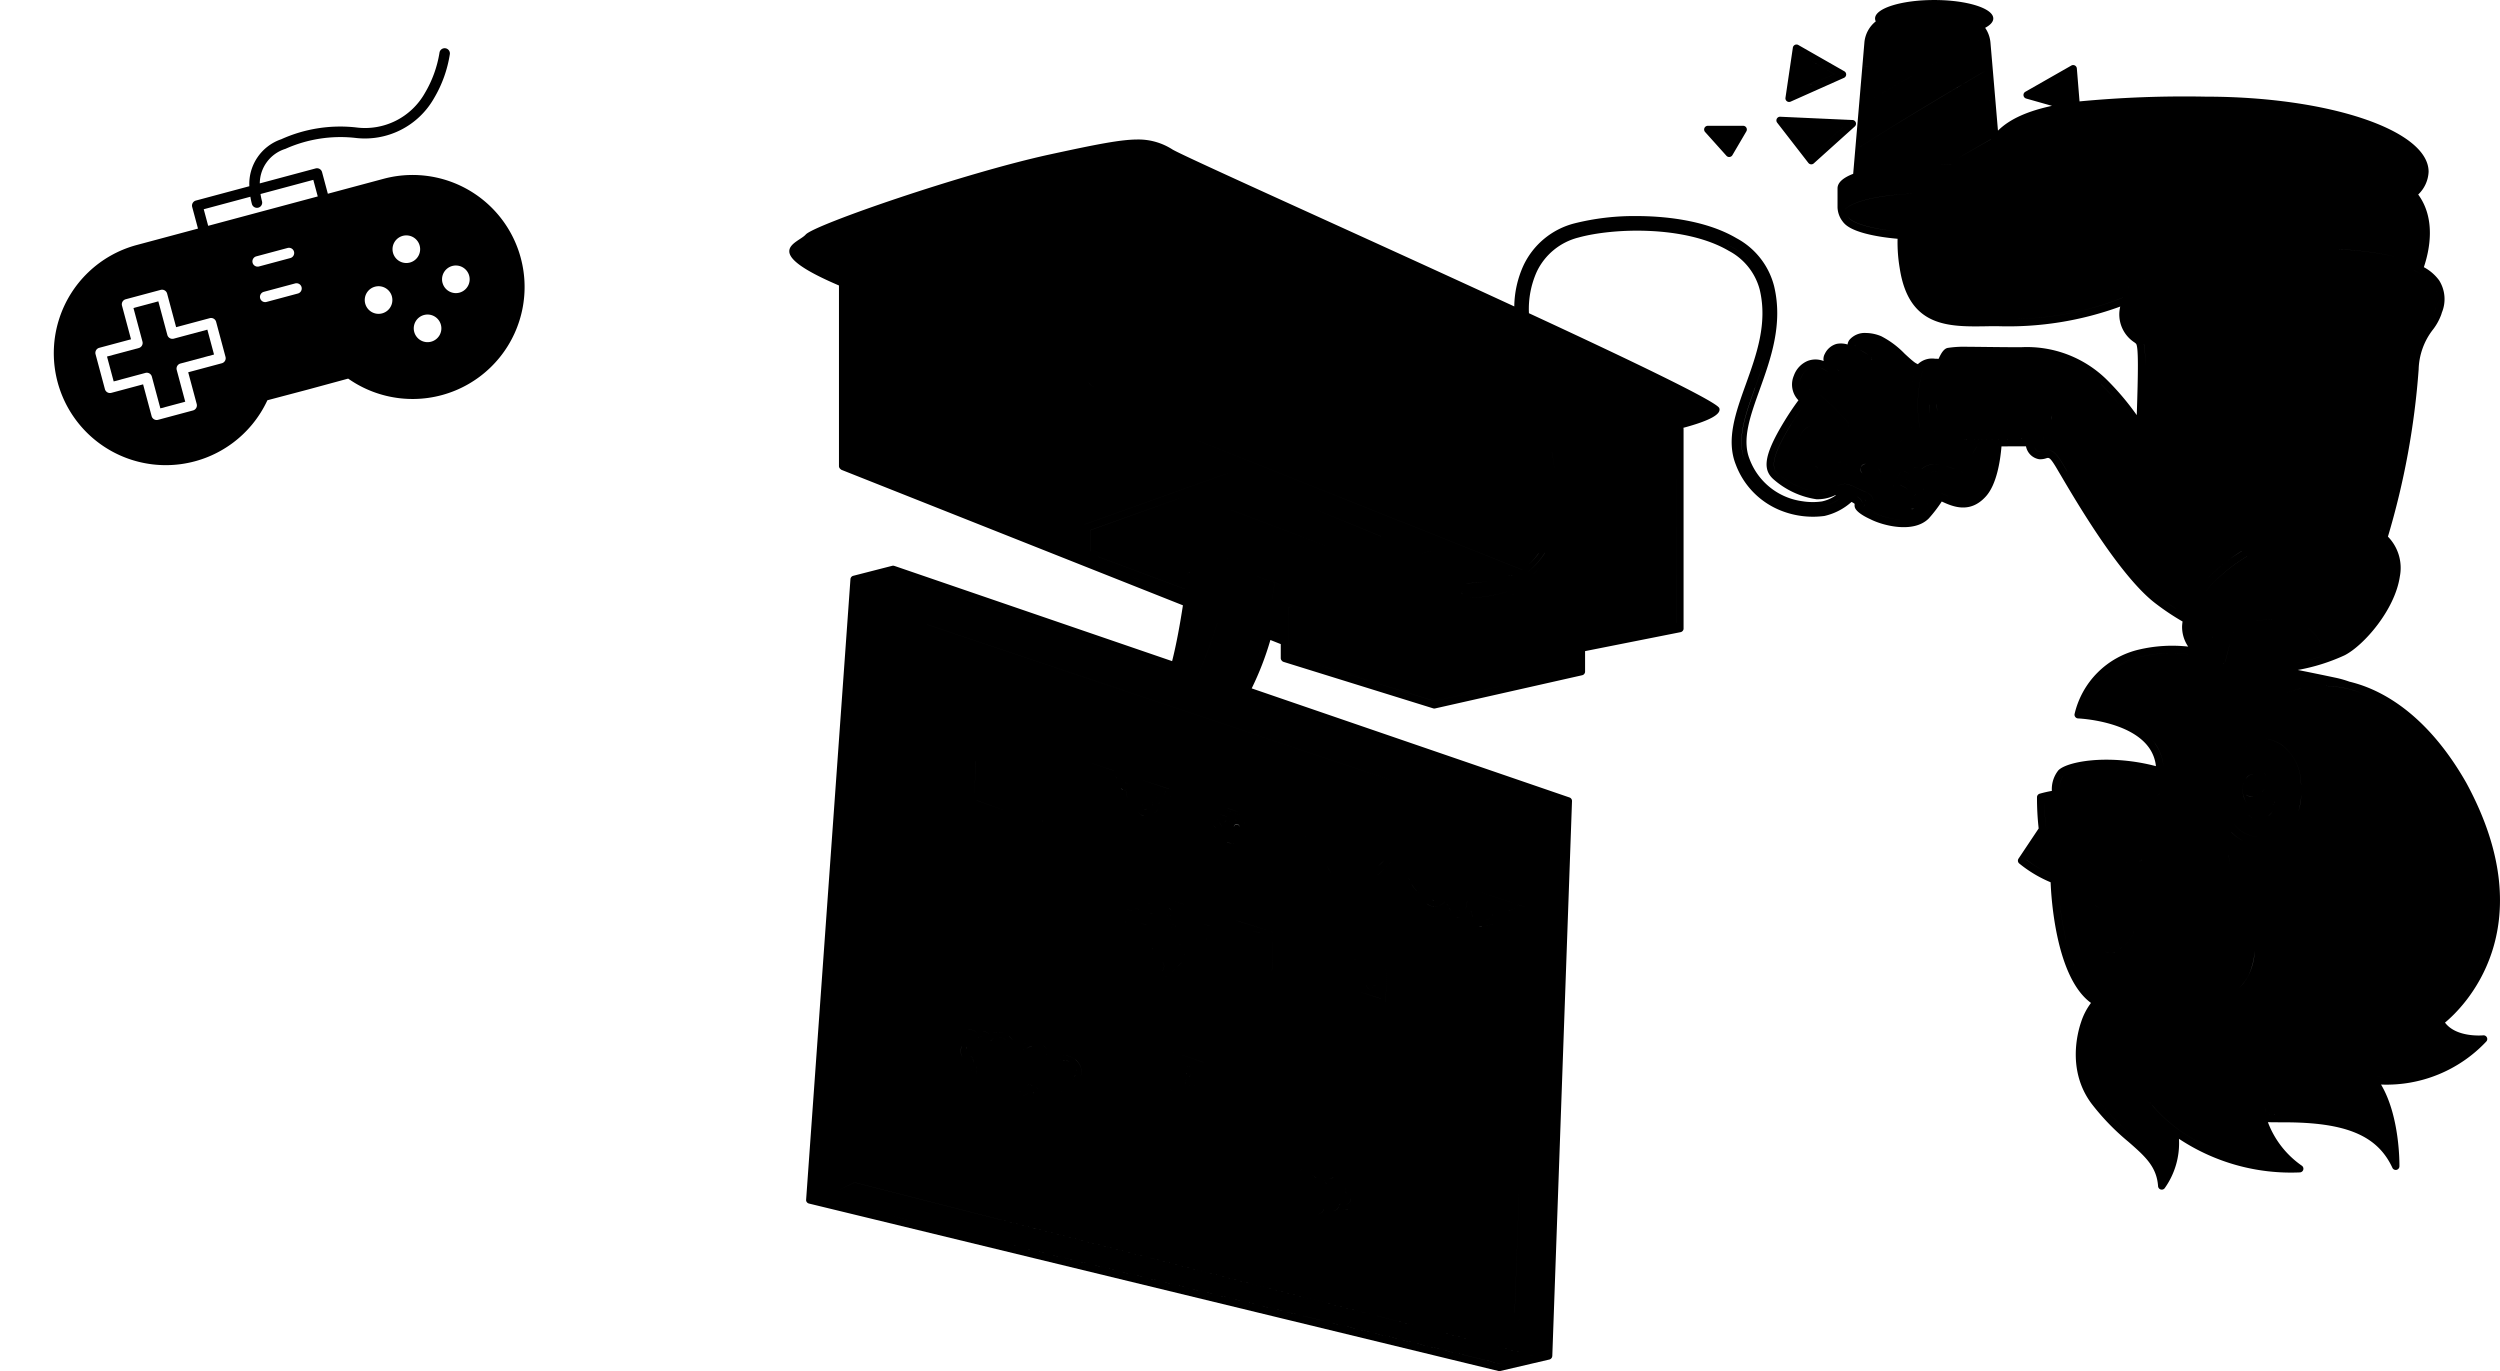
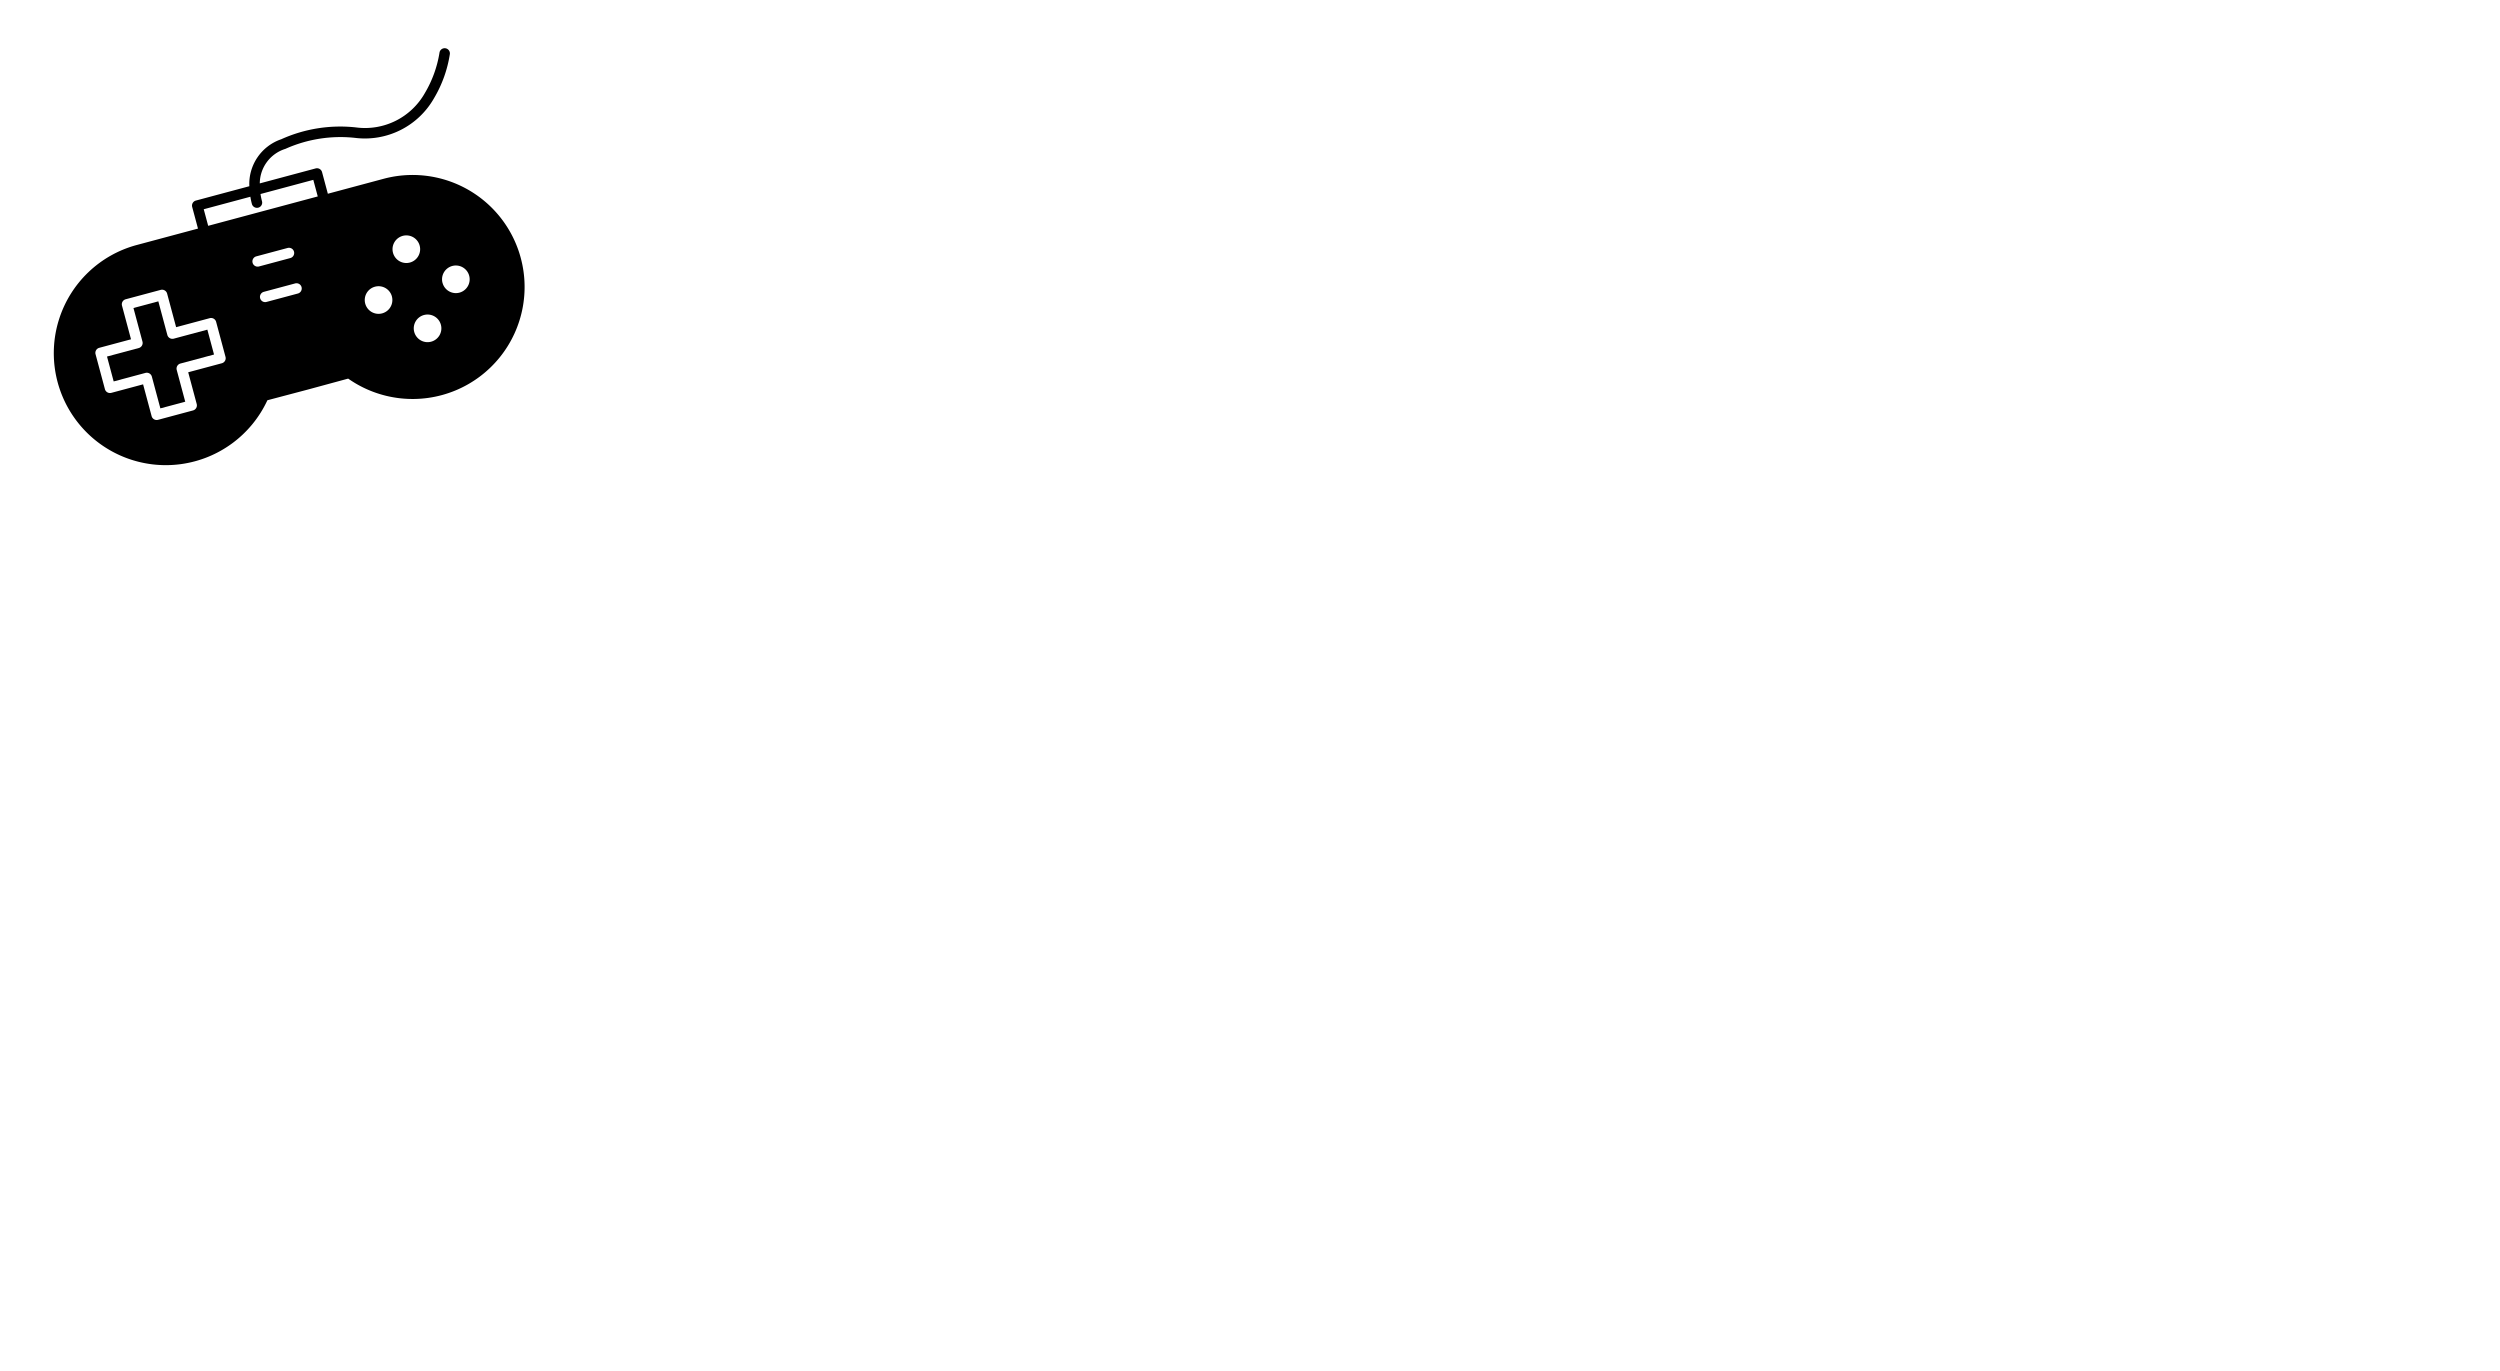
<svg xmlns="http://www.w3.org/2000/svg" width="316.163" height="173.391" viewBox="0 0 316.163 173.391">
  <defs>
    <clipPath id="clip-path">
-       <rect id="Rectangle_31" data-name="Rectangle 31" width="216.344" height="173.391" />
-     </clipPath>
+       </clipPath>
  </defs>
  <g id="Groupe_25" data-name="Groupe 25" transform="translate(-59.978 -569.001)">
    <g id="Groupe_15" data-name="Groupe 15" transform="translate(376.141 742.392) rotate(180)">
      <g id="Groupe_20" data-name="Groupe 20" clip-path="url(#clip-path)">
        <g id="Groupe_19" data-name="Groupe 19">
          <g id="Groupe_18" data-name="Groupe 18" clip-path="url(#clip-path)">
-             <path id="Union_12" data-name="Union 12" d="M64.082,171.056c0-.432.376-.837,1.029-1.184a3.87,3.87,0,0,1-.653-1.7c0-.012,0-.025-.005-.037v0c-.006-.047-.011-.093-.015-.141l-.235-2.737L63.79,160.4h0l-.3-3.532c-1.518,1.516-3.873,2.5-6.831,3.137l3.267.925a.467.467,0,0,1,.1.855L54.214,165.1a.467.467,0,0,1-.7-.367l-.34-4.165a140.813,140.813,0,0,1-15.96.6c-15.567,0-28.185-4.254-28.185-9.5a4.226,4.226,0,0,1,1.316-2.878c-2.264-3.086-1.435-7.048-.715-9.189A5.735,5.735,0,0,1,7.7,137.938a4.445,4.445,0,0,1-.345-4.084l.065-.22a7.11,7.11,0,0,1,1.018-1.871,8.554,8.554,0,0,0,1.849-5.086,99.024,99.024,0,0,1,3.886-21.151,5.656,5.656,0,0,1-1.505-5.048c.624-4.215,4.552-8.713,6.978-9.955a24.309,24.309,0,0,1,5.927-1.86c-1.089-.212-2.669-.535-4.872-1a12.864,12.864,0,0,1-1.649-.477C14.186,86.027,8.756,82.285,4.268,74.4-5.8,55.882,4.826,45.822,6.957,44.067c-1.444-1.932-4.8-1.615-4.832-1.611a.465.465,0,0,1-.467-.263.46.46,0,0,1,.087-.529,17.311,17.311,0,0,1,13.3-5.431c-2.391-4-2.331-10.065-2.326-10.338a.471.471,0,0,1,.371-.452.465.465,0,0,1,.518.262c1.895,4.084,5.861,5.751,13.694,5.751.7,0,1.381.006,2.05.016a11.712,11.712,0,0,0-4.277-5.491.467.467,0,0,1,.245-.859A25.61,25.61,0,0,1,40.6,29.372a9.807,9.807,0,0,1,1.814-6.259.468.468,0,0,1,.828.265c.172,2.49,1.674,3.8,3.75,5.616a29.772,29.772,0,0,1,4.669,4.83c3.087,4.145,1.782,8.957,1.308,10.332a8.225,8.225,0,0,1-1.244,2.4c4.436,3.208,5.032,13.3,5.106,15.258a16,16,0,0,1,3.973,2.38.466.466,0,0,1,.085.612l-2.546,3.814a34.4,34.4,0,0,1,.211,3.947.47.47,0,0,1-.339.448,15.5,15.5,0,0,1-1.541.354,3.821,3.821,0,0,1-.82,2.6c-.695.717-3.025,1.348-6.108,1.348a24.844,24.844,0,0,1-6.233-.819,4.883,4.883,0,0,0,.862,2.315c2.423,3.443,8.914,3.72,8.978,3.722a.457.457,0,0,1,.35.174.464.464,0,0,1,.1.377,10.9,10.9,0,0,1-8.144,8.156,18.41,18.41,0,0,1-6.225.377,4.423,4.423,0,0,1,.77,2.589c-.009.193-.032.388-.059.583a31.4,31.4,0,0,1,3.358,2.239c4.44,3.331,9.971,12.732,12.05,16.27.3.5.527.9.679,1.143.695,1.127.83,1.086,1.133,1a2.294,2.294,0,0,1,.917-.128,2.027,2.027,0,0,1,1.663,1.633c.575,0,1.752,0,3.1-.014.144-1.745.585-4.783,1.971-6.319,2.026-2.254,4.236-1.271,5.582-.649a17.56,17.56,0,0,1,1.648-2.146c1.935-1.936,5.861-.88,7.377-.093.532.236,1.77.858,1.968,1.507a1.016,1.016,0,0,1,.019.431,1.964,1.964,0,0,0,.4.25,7.658,7.658,0,0,1,3.429-1.776,10.949,10.949,0,0,1,5.337.617,10.031,10.031,0,0,1,5.866,5.873c1.254,3.146.033,6.553-1.265,10.159-1.362,3.794-2.77,7.716-1.756,11.978a7.773,7.773,0,0,0,3.89,4.891c5.479,3.234,14.6,2.922,19.037,1.693a8,8,0,0,0,5.262-4.313,11.523,11.523,0,0,0,.995-5.257c-12.97-6.009-23.756-11.187-24.071-12-.286-.744,1.11-1.572,4.543-2.492a.464.464,0,0,1-.027-.154V93.9s0-.01,0-.014,0-.019,0-.03a.465.465,0,0,1,.05-.162.341.341,0,0,1,.02-.034.475.475,0,0,1,.117-.127c.008,0,.011-.014.018-.021s.009,0,.012,0a.48.48,0,0,1,.157-.066l12.082-2.4v-2.6s.005-.006.005-.009-.005-.011-.005-.017a.5.5,0,0,1,.049-.172.356.356,0,0,1,.023-.037.47.47,0,0,1,.108-.123.218.218,0,0,1,.016-.022l.011,0a.494.494,0,0,1,.157-.068l18.606-4.2a.455.455,0,0,1,.238.01l18.934,5.881a.466.466,0,0,1,.159.095h0l.013.012a.68.68,0,0,1,.085.1.466.466,0,0,1,.087.256v1.783l1.311.52a37.418,37.418,0,0,1,2.364-6.121L117.676,72.539a.471.471,0,0,1-.318-.457L119.851,1.9a.067.067,0,0,1,.009-.026.371.371,0,0,1,.04-.151c.008-.017.015-.031.025-.048a.447.447,0,0,1,.095-.107c.008-.007.01-.017.019-.026l.014-.005a.457.457,0,0,1,.158-.076l6.23-1.453a.485.485,0,0,1,.22,0l87.2,21.177a.506.506,0,0,1,.149.065l.005,0c.008,0,.008.011.015.015a.482.482,0,0,1,.137.157c0,.006.007.011.008.016a.344.344,0,0,1,.042.149.219.219,0,0,1,0,.061c0,.006,0,.015,0,.021l-5.606,78.481a.471.471,0,0,1-.348.42l-4.933,1.266a.472.472,0,0,1-.116.014.455.455,0,0,1-.183-.041l-.021,0L167.932,89.781c-.558,2.177-1.035,4.891-1.368,7.058l43.144,17.119a.464.464,0,0,1,.172.126s.009,0,.013.005a.473.473,0,0,1,.17.362v22.837c10.155,4.332,5.182,5.324,4.206,6.44-1.091,1.245-20.088,7.785-30.833,10.122-5.872,1.276-9,1.9-11.162,1.9a7.968,7.968,0,0,1-4.41-1.278c-1.888-1.079-24.379-11.136-43.205-19.835a12.861,12.861,0,0,1-1.171,5.2,9.819,9.819,0,0,1-6.448,5.308,31.113,31.113,0,0,1-7.875.921c-2.935,0-8.476-.365-12.611-2.8A9.556,9.556,0,0,1,91.8,137.2c-1.147-4.8.427-9.182,1.81-13.043,1.225-3.408,2.282-6.35,1.289-8.837A8.307,8.307,0,0,0,88.215,110a8.224,8.224,0,0,0-2.461-.022,4.8,4.8,0,0,0-1.769.773c.025.009.047.017.068.026a5.114,5.114,0,0,1,2.39-.524,10.572,10.572,0,0,1,5.342,2.445c1.36,1.151,1.585,2.741-1.3,7.452-.572.935-1.161,1.811-1.761,2.619a2.859,2.859,0,0,1,.575,3.128,3.139,3.139,0,0,1-1.752,1.855,2.781,2.781,0,0,1-2.01-.022,1.365,1.365,0,0,1-.156.921A2.347,2.347,0,0,1,83.9,129.9a2.816,2.816,0,0,1-1.389-.076,1.221,1.221,0,0,1-.257.611,2.552,2.552,0,0,1-2.069.845,5.172,5.172,0,0,1-1.927-.407,11.253,11.253,0,0,1-2.961-2.208c-.4-.372-.787-.726-1.133-1a2.172,2.172,0,0,0-.559-.335c-.013.014-.02.034-.032.049a2.6,2.6,0,0,1-2.112.647c-.154,0-.31-.009-.466-.016a6.1,6.1,0,0,1-.271.554c-.275.487-.547.749-.851.824a13.828,13.828,0,0,1-2.634.144c-.722,0-1.568-.011-2.53-.022-1.22-.014-2.614-.03-4.137-.03a14.389,14.389,0,0,1-10.741-4.008,33.648,33.648,0,0,1-3.894-4.582c-.177,5.411-.235,8.7.1,9.04a2.11,2.11,0,0,0,.2.163,4.21,4.21,0,0,1,1.787,4.53,41.252,41.252,0,0,1,15.527-2.483c.458,0,.89,0,1.3-.011,4.873-.077,9.908-.16,11.061,7.326a19.625,19.625,0,0,1,.274,3.738c3.116.28,5.832.925,6.768,1.974.014.016.031.031.045.047.029.035.06.071.085.107,0,0,0,0,0,0a3.118,3.118,0,0,1,.695,1.831v2.415c0,.771-.776,1.377-1.979,1.84l-.338,3.952h0L81,160.769l-.616,7.22a3.842,3.842,0,0,1-1.442,2.7.807.807,0,0,1,.091.365c0,1.29-3.346,2.335-7.474,2.335S64.082,172.346,64.082,171.056ZM66,169.493h0c-.038-.047-.073-.1-.108-.145h0C65.93,169.4,65.966,169.445,66,169.493Zm-.107-.145c4.093-1.984,9.11-4.824,13.124-7.182C75.006,164.524,69.988,167.364,65.9,169.348Zm9.376-.32h0c1.545-.958,3.04-1.9,4.312-2.71h0C78.314,167.126,76.817,168.07,75.272,169.028Zm-9.9-1.118a2.894,2.894,0,0,0,.117.6,2.922,2.922,0,0,1-.117-.6l-.017-.208Zm.117.6c4.464-2.164,10.051-5.364,14.205-7.825C75.536,163.146,69.948,166.347,65.485,168.51Zm14.394-3.49-.193.123h0c.063-.041.132-.085.193-.123a.466.466,0,0,1,.494-.006.455.455,0,0,1,.1.078.457.457,0,0,0-.1-.079.465.465,0,0,0-.494.006Zm-15.446-.212.637-.372h0Zm16.115-9.757c-5.087,3.261-12.1,7.4-15.477,9.385,3.381-1.979,10.391-6.122,15.477-9.384l.285-3.327Zm-26.16,8.877-.283-3.479Zm9.866-3.1h0l-.055,0Zm-.221-.056a.466.466,0,0,1-.244-.371A.46.46,0,0,0,64.034,160.767Zm.445,0c.056-.03.113-.062.17-.095Zm-.108-4.987,0,0c1.251-.712,2.974-1.7,4.829-2.773C67.343,154.084,65.62,155.07,64.37,155.779Zm16.865-.858a.467.467,0,0,1,.224.438.467.467,0,0,0-.718-.432c-.054.035-.113.072-.168.11.055-.037.114-.075.169-.108a.462.462,0,0,1,.252-.075A.467.467,0,0,1,81.235,154.922ZM69.891,152.6c.848.051,1.677.076,2.445.077-.768,0-1.6-.027-2.443-.078-.2-.011-.4-.025-.6-.04Q69.594,152.585,69.891,152.6Zm-1.659-.133h0Zm4.178-.725h0Zm10.413-4.805c-1.294,1.2-5.026,1.841-8.863,1.976,3.839-.133,7.57-.771,8.865-1.976.026-.024.05-.048.074-.073C82.874,146.892,82.849,146.917,82.822,146.941Zm-.447-.956c0-.543-2.185-1.488-6.266-1.864C80.191,144.5,82.375,145.443,82.375,145.985Zm.868-.365a1.41,1.41,0,0,0-.132-.258A1.41,1.41,0,0,1,83.243,145.62Zm25.89-.789h0Zm-11.447-2.361c-.082-.044-.163-.088-.243-.133C97.524,142.381,97.6,142.426,97.687,142.469Zm-.5-.28c.059.035.119.07.179.1-.06-.034-.12-.068-.179-.1a9.043,9.043,0,0,1-3.493-3.467A9.035,9.035,0,0,0,97.188,142.189Zm-76.44-.306-.452-.025Zm-.452-.025a40.464,40.464,0,0,1-7.051-.922A40.366,40.366,0,0,0,20.3,141.858Zm9.034-.655h0Zm0,0h0Zm-.231,0h0Zm1,0,.174,0Zm1.845-.037.121,0Zm-10.663-.185-.2-.011Zm-8.139-.064-.091-.023Zm109.22-1.61a8.851,8.851,0,0,1-.749,1.283,8.779,8.779,0,0,0,.75-1.285q.119-.248.224-.507Q122.483,139.051,122.362,139.3Zm-110.6.234q-.424-.149-.8-.311l-.02-.009L10.9,139.2Q11.3,139.374,11.763,139.535ZM10.9,139.2l-.038-.017-.022-.01a7.107,7.107,0,0,1-1.638-.978A7.174,7.174,0,0,0,10.9,139.2ZM9.19,138.183l-.034-.029Zm-.052-.045-.021-.017Zm-.048-.042-.007-.005ZM45,138.028l-.012.011-.02.016a.176.176,0,0,1-.017.015c.019-.015.038-.03.055-.046Zm2.038-.993a6.592,6.592,0,0,1-.472.7,6.671,6.671,0,0,0,.473-.7,9.5,9.5,0,0,0,.471-.911A9.7,9.7,0,0,1,47.041,137.034ZM209.13,136.9h0V115.028h0Zm-201.06-.28s0,0,0-.006S8.07,136.616,8.07,136.619Zm-.009-.027c0-.019-.011-.037-.016-.056C8.05,136.554,8.056,136.573,8.061,136.591Zm39.606-.828,0,.009,0-.008a37.749,37.749,0,0,1,14.991-2.686A37.749,37.749,0,0,0,47.667,135.763Zm-.57-1.226h0s0,0,0,0S47.1,134.536,47.1,134.537Zm-38.855-.41c-.038.124-.078.259-.117.4.04-.143.081-.278.118-.4l.041-.134.03-.1ZM47.1,134.5v0a.014.014,0,0,0,0-.006S47.105,134.5,47.1,134.5Zm.01-.042v0s0-.007,0-.011S47.115,134.459,47.114,134.461Zm0-.022s0,.007,0,.011a.185.185,0,0,0,0-.019A.07.07,0,0,1,47.119,134.439Zm.028-.137a4,4,0,0,0,.072-.726A4,4,0,0,1,47.147,134.3ZM8.313,133.89c.013-.042.026-.086.043-.129.009-.025.019-.05.029-.075A1.71,1.71,0,0,0,8.313,133.89Zm38.906-.318v0Zm0-.034c0-.006,0-.011,0-.017S47.219,133.532,47.219,133.537Zm0-.034a.058.058,0,0,0,0-.011A.058.058,0,0,1,47.219,133.5Zm0-.035v0Zm-.1-.726a.093.093,0,0,0,0-.013A.093.093,0,0,1,47.113,132.742Zm-.126-.365h0a2.92,2.92,0,0,1,.12.344,2.88,2.88,0,0,0-.128-.364A.11.11,0,0,0,46.987,132.377Zm-.033-.073a0,0,0,0,1,0,0l.006.014,0,.007a.056.056,0,0,0,.005.012.08.08,0,0,1,.006.014.006.006,0,0,0,0,0,3.094,3.094,0,0,0-.524-.82A3.115,3.115,0,0,1,46.954,132.3Zm-.5-.769-.03-.034Zm-.039-.044-.025-.027Zm-.04-.043-.019-.02Zm-.041-.042-.012-.013Zm-.041-.042-.005,0Zm-.4-.357s-.005,0-.009-.006S45.89,131.006,45.894,131.007Zm-.867-1.134a13.953,13.953,0,0,1-.163-2.69A13.953,13.953,0,0,0,45.027,129.873Zm36.556-.152v0a.278.278,0,0,1-.063.132.249.249,0,0,0,.064-.136,1.436,1.436,0,0,0-.1-.113A1.41,1.41,0,0,1,81.583,129.721Zm-.729-.62c-.309-.173-.632-.372-.98-.6C80.221,128.729,80.545,128.929,80.854,129.1Zm2.907-2.469c.516.5,1.027,1.163.8,1.551a3.309,3.309,0,0,1-.183.29c.061-.085.121-.182.184-.29.22-.39-.29-1.054-.8-1.551-.078-.062-.152-.121-.217-.175C83.61,126.512,83.682,126.57,83.761,126.632ZM79.5,128.21l-.012-.02Zm-.012-.02a.517.517,0,0,1-.054-.129A.483.483,0,0,0,79.484,128.19Zm-.054-.131c0-.006,0-.012,0-.019S79.429,128.053,79.43,128.059Zm-.005-.025a.119.119,0,0,0,0-.015A.119.119,0,0,1,79.425,128.034Zm0-.021a.113.113,0,0,1,0-.021A.113.113,0,0,0,79.422,128.013Zm0-.025a.062.062,0,0,1,0-.017A.062.062,0,0,0,79.419,127.988Zm0-.022a.14.14,0,0,1,0-.02A.14.14,0,0,0,79.418,127.966Zm0-.026v0a.465.465,0,0,1,.01-.093A.417.417,0,0,0,79.416,127.94Zm14.78-3.579c-.412,1.149-.841,2.346-1.207,3.584.367-1.238.8-2.434,1.209-3.584,1.264-3.524,2.358-6.568,1.279-9.274C96.554,117.792,95.464,120.837,94.2,124.361Zm-22.668,2.717h0ZM85.74,126.8a2.245,2.245,0,0,0,.3.112,2.209,2.209,0,0,1-.294-.112,6.871,6.871,0,0,1-.905-.534A6.741,6.741,0,0,0,85.74,126.8Zm2.69-1.261a2.447,2.447,0,0,1-.954,1.2,2.446,2.446,0,0,0,.956-1.2,1.885,1.885,0,0,0-.158-1.835A1.881,1.881,0,0,1,88.431,125.538Zm-14.437.946h0a9.387,9.387,0,0,0,.373-1.62A9.5,9.5,0,0,1,73.994,126.484Zm-.686-7.508a15.433,15.433,0,0,1-.3,7.5,15.388,15.388,0,0,0,.3-7.5,1.8,1.8,0,0,0-.5-.091A1.786,1.786,0,0,1,73.308,118.977Zm9.8,6.492a.079.079,0,0,0-.013.017.153.153,0,0,1,.015-.019.31.31,0,0,1,.025-.029A.314.314,0,0,0,83.107,125.469ZM178.474,125h0Zm0,0h0a1.122,1.122,0,0,0-.959-.558h0A1.12,1.12,0,0,1,178.472,125Zm-128.025-.234c.044.037.086.075.13.111-.044-.036-.086-.073-.13-.111a22.217,22.217,0,0,1-2.387-2.656A22.117,22.117,0,0,0,50.447,124.768Zm36.913-.605a1.376,1.376,0,0,1-.3-.034A1.376,1.376,0,0,0,87.361,124.162Zm.637-.194a1.2,1.2,0,0,0,.277-.265A1.282,1.282,0,0,1,88,123.969Zm-5.634-4.515a.466.466,0,0,0,.08.5,32.956,32.956,0,0,0,4.029,3.9,33,33,0,0,1-4.028-3.9.463.463,0,0,1-.08-.5l.007-.014Zm92.2,2.852v1.159h0v-1.159l5.122-1.078Zm-103.352-.052c0-.3-.01-.6-.039-.882C71.2,121.657,71.208,121.953,71.208,122.253Zm.93-.048a10.019,10.019,0,0,0-.07-1.179A10.019,10.019,0,0,1,72.138,122.2Zm-15.465-1.475c-.106.489-.177.838-.069.886-.108-.05-.037-.4.07-.885.032-.139.063-.291.095-.451C56.737,120.439,56.7,120.59,56.673,120.729Zm33.012-1.072q-.638,1.038-1.271,1.936.635-.9,1.273-1.936c3.031-4.951,2.145-5.7,1.5-6.25C91.831,113.956,92.719,114.707,89.686,119.658Zm33.957-18.324,50.492,20.107-50.491-20.108ZM70.949,120.193c-.633-2.115-.732-2.44-2.116-2.44C70.217,117.753,70.316,118.079,70.949,120.193Zm12.931-.055-.067-.071Zm-.067-.071Zm4.815-2.34a2.166,2.166,0,0,1-1.316,1.755,2.161,2.161,0,0,0,1.316-1.754c0-.024.005-.048.008-.072C88.633,117.68,88.631,117.7,88.628,117.727ZM74.37,119.345c0-.017-.008-.034-.01-.05C74.362,119.312,74.366,119.328,74.37,119.345Zm8.189-.107a.464.464,0,0,1,.231-.062A.46.46,0,0,0,82.559,119.238Zm.231-.062a20.379,20.379,0,0,0,2.493-.2A20.393,20.393,0,0,1,82.79,119.176Zm-8.48-.1h0a7.557,7.557,0,0,1,1.788-1.739A7.532,7.532,0,0,0,74.31,119.079Zm-2.8-.183c0-.01-.008-.02-.012-.031C71.5,118.876,71.508,118.886,71.511,118.9Zm-14.524-.035a5.707,5.707,0,0,1,.13-1.007A5.688,5.688,0,0,0,56.987,118.86Zm47.188-.039h0V94.588l16.747,6.67h0l-16.748-6.67Zm-30.369-.635-.016-.009ZM57.693,117.8a1.281,1.281,0,0,1,.1.341,1.243,1.243,0,0,0-.1-.342.668.668,0,0,0-.037-.062A.687.687,0,0,1,57.693,117.8Zm13.4.138h0a2.481,2.481,0,0,0-.4-.549A2.426,2.426,0,0,1,71.1,117.941ZM67.2,117.8c-2.989.077-7.543.078-7.641.078.046,0,4.636,0,7.643-.078.227,0,.438-.013.635-.019Zm-10.086.055a.268.268,0,0,1,.15-.181A.261.261,0,0,0,57.117,117.854Zm.467-.186a.2.2,0,0,0-.115-.034.327.327,0,0,0-.078.009.411.411,0,0,1,.078-.009A.2.2,0,0,1,57.584,117.668Zm.621-1.425c.571.04.809.855.874,1.14-.065-.285-.3-1.1-.874-1.142a1.121,1.121,0,0,0-.254.009,1.113,1.113,0,0,1,.163-.011C58.145,116.239,58.174,116.241,58.206,116.243Zm5.768.677.442-.006h0Zm4.142-3.171c-.737,1.175-1.423,2.3-1.933,3.138l-.175,0,.177,0c.511-.843,1.194-1.964,1.932-3.14a5.062,5.062,0,0,1-.5-.26A5.156,5.156,0,0,0,68.116,113.75Zm49.955,2.771Zm-75.254-.006c-1.381-2.007-2.514-3.732-2.976-4.44C40.3,112.782,41.434,114.508,42.817,116.514Zm45.579-.086a1.308,1.308,0,0,0-.387-.448A1.319,1.319,0,0,1,88.4,116.429Zm-33.657-2.656c.3.509.534.906.689,1.159.922,1.5,1.4,1.641,2.2,1.4l.082-.025-.078.024c-.8.24-1.279.1-2.2-1.4-.155-.252-.388-.649-.69-1.159-.879-1.493-2.376-4.041-4.14-6.72C52.362,109.731,53.86,112.28,54.738,113.772Zm64.555,2.571h0c-.808-4.465-.7-9.11,1.3-12.548C118.594,107.232,118.485,111.876,119.294,116.343Zm.611-.087c-.7-3.842-.707-7.808.631-10.96C119.2,108.448,119.2,112.414,119.9,116.256Zm-1.983-.636c-.678-4.516-.407-9.15,1.7-12.636C117.513,106.47,117.243,111.1,117.922,115.619Zm-33.816-.372a.418.418,0,0,0-.432-.355.447.447,0,0,0-.332.141.45.45,0,0,1,.331-.14A.418.418,0,0,1,84.106,115.247Zm-1.641-.087a1.154,1.154,0,0,1,.263-.609A1.136,1.136,0,0,0,82.465,115.16Zm-2.451-.421a1.994,1.994,0,0,1-.686-.133A1.99,1.99,0,0,0,80.014,114.739Zm.823-.447a.751.751,0,0,1-.655.437.68.68,0,0,0,.458-1.2A.753.753,0,0,1,80.837,114.292Zm-7.706-.212.008-.009-.008.007a2.453,2.453,0,0,1-2.288.513A2.449,2.449,0,0,0,73.131,114.081Zm-2.319.508-.013,0ZM69,114.1c.318.108.685.222,1.111.336-.427-.116-.791-.228-1.109-.337A0,0,0,0,1,69,114.1Zm17.685.325a.417.417,0,0,1-.441-.39A.417.417,0,0,0,86.684,114.427Zm-12.833-.1a.4.4,0,0,0,.109-.015.387.387,0,0,0,.208-.149.4.4,0,0,1-.208.148.406.406,0,0,1-.111.015.385.385,0,0,1-.187-.047A.385.385,0,0,0,73.851,114.325Zm134.076-.067h0L179.157,102.84Zm-129.32-.127a.754.754,0,0,1-.2-.762A.752.752,0,0,0,78.607,114.131Zm1.582-.035a.207.207,0,0,0,.062-.026h0A.179.179,0,0,1,80.19,114.1Zm7.713-.058a1.22,1.22,0,0,0-2.438,0,1.22,1.22,0,0,1,2.438,0Zm-8.352-.014a1.24,1.24,0,0,1-.491-.319A1.24,1.24,0,0,0,79.551,114.024Zm-6.38,0,.01-.014h0Zm2.15-.225a.388.388,0,0,0,.2.047.381.381,0,0,1-.2-.048l-.579-.317Zm-.928-.039.2-.363h0ZM76.7,112.1l-.854,1.546a.418.418,0,0,1-.054.075.392.392,0,0,0,.055-.076L76.7,112.1a.393.393,0,0,0,.033-.3A.4.4,0,0,1,76.7,112.1ZM72.45,113.44a.6.6,0,0,0,.089-.6,3.634,3.634,0,0,0-2.193-1.957l-.1-.046a9.777,9.777,0,0,0-1.308-.529,9.782,9.782,0,0,1,1.308.53l.1.046a3.621,3.621,0,0,1,2.194,1.956.6.6,0,0,1-.089.6c-.095.1-.445.368-1.4.238C72,113.809,72.354,113.541,72.45,113.44Zm6.539.157h0a.4.4,0,0,1,.246-.055A.4.4,0,0,0,78.989,113.6Zm81.812-.136a.488.488,0,0,0,.161.031.522.522,0,0,0,.148-.025l.008,0,17.777-6.356a.474.474,0,0,0,.206-.146.483.483,0,0,1-.208.146l-17.775,6.356h-.007a.519.519,0,0,1-.148.025.509.509,0,0,1-.16-.03h0Zm-74.4-2.279a9.74,9.74,0,0,1,4.78,2.226,9.731,9.731,0,0,0-4.779-2.226,3.945,3.945,0,0,0-1.555.273,4.031,4.031,0,0,1,1.419-.275Zm-13.147.956a2.843,2.843,0,0,1,.167.4,1.628,1.628,0,0,1,.072.753l.2.112h0l-.2-.111a1.671,1.671,0,0,0-.072-.754,2.971,2.971,0,0,0-.167-.4.387.387,0,0,0-.067-.377A.387.387,0,0,1,73.255,112.137Zm-3.5,1.225c-.341-.1-.625-.2-.859-.3C69.129,113.158,69.413,113.258,69.754,113.362Zm10.165-.308a2.048,2.048,0,0,1,.3.143,2.033,2.033,0,0,0-.3-.143,1.948,1.948,0,0,0-.684-.134A1.927,1.927,0,0,1,79.919,113.055Zm-5.819-.376-.2.363.2-.363a.4.4,0,0,1,.184-.169A.392.392,0,0,0,74.1,112.679Zm-7.061.269a.433.433,0,0,1-.026-.147A.433.433,0,0,0,67.039,112.948Zm7.59-.423.727.4h0l-.726-.4a.363.363,0,0,0-.069-.03A.364.364,0,0,1,74.629,112.525Zm.477-.863.727.4-.147.266.148-.268-.729-.4a.389.389,0,0,1-.2-.3A.388.388,0,0,0,75.106,111.662Zm85.388-2.752v3.417h0V108.91l-18.223-6.894v0Zm-80.328,2.235c.587.253.994.443,1.3.588a3.919,3.919,0,0,0,1.319.459,2.344,2.344,0,0,0,1.237-.37,2.34,2.34,0,0,1-1.237.368,3.964,3.964,0,0,1-1.317-.458c-.306-.144-.713-.336-1.3-.588-1.006-.431-.959-1.1-.818-1.551C79.209,110.049,79.159,110.713,80.166,111.144Zm-40.579.523a.1.1,0,0,0-.005-.012A.047.047,0,0,0,39.587,111.667Zm-.01-.026Zm-.005-.014,0,.011h0l-.006-.019S39.572,111.625,39.572,111.627Zm-.007-.025s0-.007,0-.011S39.564,111.6,39.565,111.6Zm0-.015s0,0,0,0S39.563,111.586,39.563,111.587Zm0-.016s0,0,0,0,0,0,0-.007Zm33.33-.006c-.018-.022-.036-.046-.056-.068C72.853,111.519,72.87,111.541,72.889,111.565Zm9.584-.407h0l-.04-.015Zm-7.119-.752-.4.727.4-.727-.434-.239Zm6.51.481.091.042-.09-.042,0,0Zm-8.007-.042a.393.393,0,0,0,.209-.149.408.408,0,0,1-.211.148.386.386,0,0,1-.261-.017A.383.383,0,0,0,73.856,110.844Zm104.413-4.505-12.251,4.381,12.253-4.379v-2.664l-16.841,5.253h0l16.839-5.253ZM73.2,110.609l-.364-.2Zm8.089-.034a.183.183,0,0,0-.02.019.254.254,0,0,0,.022-.02c-.5-.31-.635-.559-.63-.863C80.653,110.015,80.786,110.265,81.287,110.575Zm-7.064-.161.267-.484h0Zm9.417-.185a5.439,5.439,0,0,1,2.008-.869A5.419,5.419,0,0,0,83.639,110.229Zm-3.308-.037c-.1-.056-.136-.1-.123-.2C80.193,110.087,80.228,110.137,80.331,110.192Zm-6.736-.251h0l-.363-.2Zm16.441-.137a9.914,9.914,0,0,0-1.728-.423A9.914,9.914,0,0,1,90.035,109.8Zm-17.7-.112a.4.4,0,0,1,.076-.1A.381.381,0,0,0,72.338,109.691ZM74,109.213l-.2.362.2-.364c.072-.134.213-.207.459-.182a.4.4,0,0,0-.119-.019A.388.388,0,0,0,74,109.213Zm6.362.344a2.5,2.5,0,0,0,.088-.274.738.738,0,0,1,.229.254h0a.762.762,0,0,0-.229-.255A2.551,2.551,0,0,1,80.357,109.557Zm61.271-3.94,9.578,3.919-9.577-3.92a.465.465,0,0,1-.183-.133A.471.471,0,0,0,141.629,105.617ZM88.307,109.38c-.218-.032-.424-.057-.622-.075C87.883,109.324,88.089,109.348,88.307,109.38Zm-9.107-.822a1.527,1.527,0,0,1,.233.141,1.561,1.561,0,0,0-.232-.141,9.075,9.075,0,0,0-3.8-.9A9.075,9.075,0,0,1,79.2,108.559Zm81.776-.466h0l16.3-5.109-11.01-4.1c-.143,1.027-.22,1.688-.224,1.714a.47.47,0,0,1-.174.311.46.46,0,0,0,.174-.311c0-.025.083-.687.224-1.713l11.01,4.1ZM16.349,107.009,16.324,107Zm-.065-.029c-.017-.007-.034-.015-.05-.024C16.25,106.965,16.267,106.973,16.284,106.98Zm-.061-.029-.08-.037Zm-.1-.045-.071-.035Zm-.076-.037-.071-.035Zm-.079-.04-.067-.034Zm-.987-.6.017.012.05.036.018.013.059.041.007,0a7.143,7.143,0,0,0,.768.461,7.123,7.123,0,0,1-.983-.616h0ZM29.9,105.145c.793-.372,1.465-.722,1.971-1C31.369,104.422,30.7,104.773,29.9,105.145Zm-16.321-4.533a4.707,4.707,0,0,0,1.3,4.316,4.7,4.7,0,0,1-1.3-4.316c.5-3.377,3.4-7.064,5.59-8.69C16.983,93.548,14.086,97.236,13.583,100.613Zm137.6,3.773-8.047-3.045h0Zm-15.857-.678a.513.513,0,0,1-.135-.021A.457.457,0,0,0,135.321,103.707Zm-102.674,0c.453-.276.934-.595,1.423-.951l0,0C33.581,103.107,33.1,103.426,32.648,103.7Zm102.826-.021h-.009a.4.4,0,0,1-.058.016.453.453,0,0,0,.059-.015h.008l3.545-1.225Zm-.309,0h0Zm-14.375-.21a9.444,9.444,0,0,1,2.232-2.456A9.4,9.4,0,0,0,120.789,103.468Zm.8-.07a9.169,9.169,0,0,1,1.228-1.391h0A9.132,9.132,0,0,0,121.585,103.4Zm-89.6-.39A20.483,20.483,0,0,0,37.7,97.975,20.5,20.5,0,0,1,31.989,103.009Zm133.753-2.03-4.776,1.765a.461.461,0,0,1-.161.03.457.457,0,0,0,.162-.03l4.774-1.764a.441.441,0,0,0,.114-.061A.427.427,0,0,1,165.743,100.979Zm-11.429-.518,6.33,2.284h0l-6.328-2.283a.472.472,0,0,1-.175-.111A.456.456,0,0,0,154.314,100.461ZM34.091,102.736l.062-.046Zm.07-.051.009-.006.072-.054Zm.087-.064.028-.02.06-.045.042-.032Zm100.606-.055h0l-5.093-1.918ZM34.383,102.52l.042-.03.058-.045.034-.026.078-.06.01-.007a22.328,22.328,0,0,0,2.47-2.206A22.571,22.571,0,0,1,34.383,102.52Zm87.867-1.7a10.307,10.307,0,0,0-1.478,1.577,10.333,10.333,0,0,1,1.479-1.577,10.515,10.515,0,0,1,2.257-1.478A10.545,10.545,0,0,0,122.25,100.823Zm38.208.862h0a62.151,62.151,0,0,1,3.973-13.1l-5.665-1.944h0l5.665,1.943A62.1,62.1,0,0,0,160.459,101.685Zm.972-.107a0,0,0,0,0,0,0l1.861-.688Zm-6.455-1.87,3.656,1.318-3.654-1.318a41.417,41.417,0,0,1,2.274-9.57A41.476,41.476,0,0,0,154.976,99.708Zm-30.613,1.149c.148-.088.3-.174.457-.256C124.664,100.683,124.512,100.767,124.363,100.857Zm78.37-.126h0l4.917-76.03Zm-77.608-.088a1.244,1.244,0,0,0,.359-.052,1.28,1.28,0,0,1-.358.051,1.3,1.3,0,0,1-.306-.041A1.251,1.251,0,0,0,125.125,100.643Zm.593-.148c.067-.03.233-.1.5-.184A4.981,4.981,0,0,0,125.718,100.494Zm47.125-.158-.038-.015-1.89-.7Zm-7.671-.306a96.631,96.631,0,0,1,1.877-10.552h0A96.406,96.406,0,0,0,165.173,100.03Zm-34.476-.4a21.8,21.8,0,0,0-2.741.273,22.125,22.125,0,0,1,2.743-.271,1.225,1.225,0,0,0,.677-.234A1.234,1.234,0,0,1,130.7,99.632Zm-5.651-.327a1.191,1.191,0,0,1,.1.448h0a1.274,1.274,0,0,0-.1-.447A.537.537,0,0,0,125,99.22.464.464,0,0,1,125.045,99.3Zm.718.3a1.722,1.722,0,0,0-.057-.3A1.722,1.722,0,0,1,125.763,99.607ZM123.4,99.247Zm-7.7-3.223a.467.467,0,0,0,.3.437l7.4,2.786L116,96.461a.465.465,0,0,1-.3-.438Zm33.975,2.852,4.753-1.79h0Zm-18.4-.513a.616.616,0,0,1-.165.447.627.627,0,0,0,.167-.447.708.708,0,0,0-.025-.152A.668.668,0,0,1,131.27,98.363Zm37.294.274-2.14-.849Zm-43.1-.044a18.279,18.279,0,0,1,5.153-.828A18.228,18.228,0,0,0,125.469,98.593Zm-.618-.435-.115.049.115-.047.019-.009Zm.044-.019-.009,0,.01,0,.037-.015ZM125.26,98h0l.046-.018Zm1.223-.347-.016,0,.018,0,.009,0Zm.418-.091-.048.01.05-.01h0Zm-84.649-.29c-.594-.428-1.123-.784-1.6-1.083C41.129,96.49,41.658,96.847,42.252,97.274Zm86.982-.042h0Zm0,0h0Zm24.018-.7-.579.218.58-.217V90.752h0Zm1.368-.515h0q.08-.4.165-.789C154.73,95.483,154.674,95.747,154.62,96.013ZM116.631,95.7h0V89.1h0Zm19.157-.276h0l13.778-3.687ZM199.27,95.4a.459.459,0,0,0,.259-.078A.462.462,0,0,1,199.27,95.4ZM31.636,94.718a14.853,14.853,0,0,1-3.7.321A14.788,14.788,0,0,0,31.636,94.718Zm167.278-.311.636-9.611-.636,9.61-76.535-25.66ZM24.967,93.647a7.4,7.4,0,0,0,2.982.626h0a7.4,7.4,0,0,1-2.984-.626q-.118-.054-.228-.112C24.813,93.573,24.888,93.61,24.967,93.647Zm-1.99-1.053a4.562,4.562,0,0,0,1.742,1.617,4.575,4.575,0,0,1-1.742-1.618,2.988,2.988,0,0,1-.267-.529A2.782,2.782,0,0,0,22.978,92.594Zm82.375,1.454h0L115.7,92Zm-75.847-.474a8.786,8.786,0,0,0,2.14.305h.006a8.7,8.7,0,0,1-2.147-.305,12.071,12.071,0,0,1-3.591-1.521A12.071,12.071,0,0,0,29.505,93.573Zm125.737-.222c-.046.173-.091.347-.136.524.045-.177.091-.351.137-.524l-1.057-.419Zm-116.034.164a3.616,3.616,0,0,0-.725-1.6A3.633,3.633,0,0,1,39.208,93.516Zm-5.4-.178-.374.1.376-.1h0Zm-1.537.034a.618.618,0,0,0-.1-.046l-.035-.012A.763.763,0,0,1,32.267,93.371Zm1.54-.035v-.012S33.807,93.333,33.807,93.337Zm-1.776-.055Zm-.014,0-.01,0Zm-.013,0c-.057-.017-.124-.033-.2-.05C31.878,93.241,31.945,93.257,32,93.274Zm-.369-.085-.138-.027Zm3.214-.162.647-2.483a0,0,0,0,0,0,0Zm1.512-.219a.162.162,0,0,1-.04.205.167.167,0,0,0,.043-.205c-.029-.058-.06-.109-.2-.109C36.3,92.7,36.332,92.749,36.36,92.808Zm-12.9-.223c-.081-.083-.156-.163-.22-.24C23.3,92.422,23.379,92.5,23.461,92.585Zm4.747-.249-.137-.049Zm6.731-2.878a.478.478,0,0,0-.2.274l-.193.739-.453,1.744.648-2.483a.462.462,0,0,1,.28-.316A.473.473,0,0,0,34.938,89.458ZM22.747,91.766c-.034-.034-.058-.052-.077-.052C22.689,91.715,22.714,91.732,22.747,91.766Zm3.437-.269h0l.578-2.1Zm-5.964-.218a24.1,24.1,0,0,1,5.527-1.694A24.021,24.021,0,0,0,20.22,91.279Zm5.071-.236a2.358,2.358,0,0,0-.643-.278A2.4,2.4,0,0,1,25.291,91.042Zm20.154-.715a9.662,9.662,0,0,0,7.148-6.413,9.661,9.661,0,0,1-7.148,6.412,16.667,16.667,0,0,1-7.173.146A16.662,16.662,0,0,0,45.445,90.328Zm-7.23.132-.024-.005Zm-.184-.041-.118-.029Zm-.585-.153-.064-.017Zm114.575-.173L134.75,84.726l-16.883,3.81,16.881-3.809Zm-116.9-.7h0Zm.119,0h0Zm-.1,0h0Zm.075,0h0Zm130.107-.5,1.157.4-1.157-.4ZM25.188,86.332a10.981,10.981,0,0,0,2.091-.722,10.973,10.973,0,0,1-1.751.635q-.17.045-.34.086c-.2.047-.4.09-.6.126a13.445,13.445,0,0,1-6.974-.675A13.263,13.263,0,0,0,25.188,86.332Zm-7.6-.559-.043-.016ZM199.6,83.993l-2.525-.838ZM52.747,83.425a18.011,18.011,0,0,1-5.9-1.5A18.011,18.011,0,0,0,52.747,83.425Zm-22.258-.246c.005-.007.014-.015.02-.025C30.5,83.163,30.494,83.171,30.489,83.179Zm.993-1.6a.011.011,0,0,0,.005-.01A.012.012,0,0,1,31.482,81.58Zm160.5-.113h0l.074-4.1Zm-.773-.255-5.7-1.891Zm-146.7-.834c0-.005-.011-.01-.015-.015S44.508,80.373,44.511,80.378Zm-.9-1.032a6.563,6.563,0,0,0,.726.858,6.56,6.56,0,0,1-.723-.856,5.9,5.9,0,0,1-1.072-3.361A5.912,5.912,0,0,0,43.606,79.346ZM25.119,73.31a9.692,9.692,0,0,0,.057,1.12,6.173,6.173,0,0,0,2.457,4.784,5.54,5.54,0,0,0,3.076.852,5.537,5.537,0,0,1-3.072-.852,6.157,6.157,0,0,1-2.458-4.784,8.948,8.948,0,0,1,.321-3.672A8.327,8.327,0,0,0,25.119,73.31ZM185.513,79.321Zm-155.29-.213h0Zm1.705-.093c.265-.049.424-.1.429-.1S32.192,78.966,31.928,79.015Zm.429-.1a.381.381,0,0,1,.073-.015A.362.362,0,0,0,32.358,78.918ZM192.427,77.47a.372.372,0,0,0,.134-.024A.376.376,0,0,1,192.427,77.47Zm-17.135-1.536,3.784,1.254-3.784-1.255Zm17.525,1.154a.379.379,0,0,1-.007.076.379.379,0,0,0,.009-.076l.077-4.555Zm-.77-.555h0l.063-3.669ZM30.8,76.262h.006l-.016,0Zm-.035-.009-.009,0Zm11.768-.336c0-.021,0-.044,0-.066C42.536,75.874,42.536,75.9,42.537,75.918ZM29.957,75.8l-.011-.011Zm.765-2.918c-.046.018-.092.036-.14.059a2.042,2.042,0,0,0-.523.35,1.873,1.873,0,0,0-.333.423,1.74,1.74,0,0,0-.095,1.634,1.623,1.623,0,0,0,.152.253,1.762,1.762,0,0,0,.155.18,1.609,1.609,0,0,1-.306-.432,1.736,1.736,0,0,1,.095-1.637,1.9,1.9,0,0,1,.857-.772c.049-.022.1-.042.141-.06Zm143.706,2.769a.679.679,0,0,0-.069-.133A.738.738,0,0,1,174.428,75.646ZM31.385,75.474a1.088,1.088,0,0,0,.6-.367,1.851,1.851,0,0,0,.2-.28,1.837,1.837,0,0,1-.206.28c-.015.019-.032.036-.049.053a1.05,1.05,0,0,1-.554.313.943.943,0,0,1-.185.019.962.962,0,0,1-.107-.006A.942.942,0,0,0,31.385,75.474Zm-.305.01h0Zm143.915-.417a1.342,1.342,0,0,1,.11.184,1.371,1.371,0,0,0-.108-.184c-.033-.047-.062-.088-.086-.125C174.933,74.979,174.962,75.02,174.994,75.067Zm-119.7.111a3.143,3.143,0,0,0,.438-1.66h0A3.149,3.149,0,0,1,55.293,75.178Zm113.023-1.557,3.733,1.237-3.732-1.239S168.317,73.621,168.316,73.621Zm5.555.824c-.012-.037-.025-.077-.038-.116a.664.664,0,0,1-.335,0,.651.651,0,0,0,.335,0C173.846,74.368,173.859,74.408,173.871,74.445Zm-141.437-1.7a2.55,2.55,0,0,1-.026,1.642,2.554,2.554,0,0,0,.029-1.642,4.687,4.687,0,0,0-.327-.824A4.727,4.727,0,0,1,32.434,72.744Zm142.155,1.384c-.1-.29-.222-.552-.473-.639A.906.906,0,0,1,174.589,74.129Zm10.3-.123.16-3.737h0Zm-11.148-.5a.5.5,0,0,1,.356-.024.5.5,0,0,0-.356.022Zm-5.047-.163a1.846,1.846,0,0,0,.235-.521A1.862,1.862,0,0,1,168.694,73.344Zm5.05-.054s0,0,0,0a1.664,1.664,0,0,0-.167-.733A1.666,1.666,0,0,1,173.744,73.29ZM43,73.123a.484.484,0,0,1,.461-.324A.479.479,0,0,0,43,73.123Zm-10.92-.2c0-.064-.013-.159-.244-.2a1.483,1.483,0,0,0-.234-.016h-.018c-.081,0-.172.006-.281.015h-.01l-.025.006.025,0c.122-.011.225-.016.312-.016C32.059,72.716,32.081,72.848,32.079,72.928ZM192.114,72.8h0l-5.2-1.862ZM31.249,72.74l.016,0Zm137.711-.006c.008-.019.014-.038.022-.057h0C168.974,72.7,168.968,72.716,168.96,72.734Zm-.82-.01c.02-.052.039-.107.052-.151C168.179,72.616,168.16,72.671,168.14,72.725Zm5.435-.175c0-.009-.007-.016-.011-.025C173.568,72.533,173.572,72.54,173.575,72.549Zm-3.628-.057c-.024.012-.049.026-.073.037.026-.011.051-.025.075-.037l.029-.016Zm3.611.022a.1.1,0,0,1-.01-.019A.1.1,0,0,0,173.559,72.514Zm-140.393,0Zm140.374-.031a.056.056,0,0,0-.006-.012A.056.056,0,0,1,173.54,72.481Zm-.019-.034s0,0,0,0S173.522,72.446,173.522,72.447Zm19.116-.288a.377.377,0,0,1,.107.059.412.412,0,0,0-.107-.06l-3.911-1.4ZM57.391,68.607a27.019,27.019,0,0,1,.223,3.584,26.355,26.355,0,0,0-.223-3.584.367.367,0,0,1-.009-.092A.367.367,0,0,0,57.391,68.607ZM170.445,71.65c0,.076-.007.151-.014.218a.687.687,0,0,1-.116.308.7.7,0,0,0,.117-.308c.006-.067.011-.142.015-.218a1.6,1.6,0,0,1,.02-.213A1.759,1.759,0,0,0,170.445,71.65Zm-142.073.442a.67.67,0,0,0,.171-.22c-.087.141-.146.225-.193.226A.052.052,0,0,0,28.372,72.092Zm3.733-.179A.12.12,0,0,1,32.1,71.9.12.12,0,0,0,32.1,71.914Zm136.641-.056h0Zm.045-.008h0Zm.7,0a.617.617,0,0,0,.127-.061A.69.69,0,0,1,169.489,71.848Zm2.227-.246c.019.073.04.157.068.242-.029-.085-.05-.168-.068-.243,0-.015-.009-.031-.013-.046C171.707,71.571,171.712,71.585,171.716,71.6Zm-2.088.177a.146.146,0,0,0,.043-.04A.182.182,0,0,1,169.628,71.779ZM28.662,71.672l.053-.086,0-.008Zm143.864-.053c-.02-.062-.041-.146-.057-.208C172.486,71.473,172.506,71.557,172.527,71.619Zm-2.858-.007c.014-.273.043-.863.549-1.053C169.711,70.747,169.683,71.338,169.669,71.612ZM28.552,71.174c-.042.1-.077.19-.106.274.029-.085.064-.176.106-.274Zm143.542-.61a2.03,2.03,0,0,1,.376.848,2.034,2.034,0,0,0-.376-.849.861.861,0,0,0-.536-.327l-.041,0A.85.85,0,0,1,172.094,70.563Zm-10.451.845c.016-.108.03-.205.043-.3C161.672,71.2,161.66,71.3,161.643,71.409Zm-.752-.249a.071.071,0,0,0,0-.019.062.062,0,0,1,0,.017l-1.586-.525Zm10.263-.061c-.035.016-.072.032-.112.048l.114-.048c.187-.08.247-.1.288-.086a.071.071,0,0,0-.03-.006A.937.937,0,0,0,171.154,71.1Zm-10.69-.386c.153.065.308.128.464.188,0,.031-.008.064-.012.1,0-.032.01-.065.014-.1-.158-.06-.312-.124-.465-.188l-.083-.035ZM29.229,70.25a2.3,2.3,0,0,0-.291.3,2.72,2.72,0,0,0-.2.288,2.4,2.4,0,0,1,.492-.585c.018-.016.037-.032.057-.047C29.266,70.218,29.248,70.234,29.229,70.25Zm131.132.419Zm-.377-.152c.1.036.2.078.309.123-.107-.045-.211-.087-.311-.124a3.081,3.081,0,0,0-.454-.117A3.156,3.156,0,0,1,159.984,70.517Zm-127.846.116-.011-.013ZM159.306,70.633Zm0,0,.046-.269.059.011-.059-.012Zm-127.19-.025a2.6,2.6,0,0,0-.325-.313,2.392,2.392,0,0,0-.257-.181A2.549,2.549,0,0,1,32.116,70.608Zm129.751-.25a3.7,3.7,0,0,1-.962-.3A3.577,3.577,0,0,0,161.866,70.358Zm.141-.016a.158.158,0,0,0,.034-.018A.181.181,0,0,1,162.007,70.342Zm9.508-.112-.025,0Zm-.141,0,.062,0h0Zm.1,0h0ZM29.287,70.2l.024-.019Zm.038-.029,0,0,.01-.007Zm.025-.019.024-.017Zm.028-.02a1.949,1.949,0,0,1,.724-.3A1.932,1.932,0,0,0,29.379,70.134Zm2.147-.025,0,0Zm-.052-.031-.074-.041L31.332,70Q31.4,70.038,31.474,70.078Zm130.721-.121a.572.572,0,0,1-.01.111.658.658,0,0,0,.011-.11.867.867,0,0,0-.212-.583A.869.869,0,0,1,162.195,69.957ZM31.322,70l-.011-.005Zm129.258-.082c-.066-.028-.129-.054-.193-.078C160.451,69.863,160.514,69.89,160.58,69.916ZM33.971,69.652a.464.464,0,0,0,.393.213.465.465,0,0,1-.393-.213,4.142,4.142,0,0,0-3.437-2.1A4.15,4.15,0,0,1,33.971,69.652Zm-3.84.173.011,0Zm129.878-.115c-.119-.033-.241-.057-.359-.081C159.769,69.654,159.89,69.679,160.009,69.711Zm24.285-.005a.392.392,0,0,1,.108-.254A.38.38,0,0,0,184.293,69.706Zm-23.709-.41a.349.349,0,0,0,.3.345.35.35,0,0,1-.3-.346Zm-1.908-.351c0,.434.183.528.909.672-.725-.144-.909-.238-.909-.673Zm2.422.659a.35.35,0,0,0,.186-.308h0A.351.351,0,0,1,161.1,69.6Zm-135.022-.17a.025.025,0,0,0,.006-.01A.039.039,0,0,1,26.076,69.434Zm135.882-.083a1.224,1.224,0,0,1-.326-.733A1.224,1.224,0,0,0,161.958,69.351Zm.521-.579a1.474,1.474,0,0,1,.356.507,1.477,1.477,0,0,0-.355-.508.207.207,0,0,1-.036-.086A.233.233,0,0,0,162.479,68.772Zm-3.064.016a.351.351,0,1,0,.7,0,.346.346,0,0,0-.1-.246.345.345,0,0,1,.1.246.35.35,0,1,1-.7,0,.344.344,0,0,1,.1-.246A.345.345,0,0,0,159.415,68.788Zm1.572.161a.376.376,0,0,0-.052,0,.39.39,0,0,0-.054,0,.39.39,0,0,1,.054,0A.376.376,0,0,1,160.987,68.949ZM122.378,68.746Zm0,0,.343-9.42h0Zm-88.407-.6A5.093,5.093,0,0,0,32.2,66.94,5.093,5.093,0,0,1,33.971,68.151Zm117.155-.331,0,0Zm7.56-.019a.749.749,0,0,0,.129-.037A.8.8,0,0,1,158.686,67.8Zm-7.583-.035a.039.039,0,0,0-.005-.012A.039.039,0,0,1,151.1,67.766Zm8.662-.025a.877.877,0,0,1,.585-.2h0A.874.874,0,0,0,159.765,67.742Zm-8.687-.037a.073.073,0,0,0,0-.009A.073.073,0,0,1,151.078,67.7Zm-.021-.055c0-.006-.005-.012-.009-.019S151.053,67.643,151.057,67.649Zm-.86-.036h0l-4.55-1.507Zm.834-.028a.154.154,0,0,1-.009-.022A.154.154,0,0,0,151.031,67.586Zm-.024-.056c-.005-.014-.01-.027-.016-.041C151,67.5,151,67.516,151.007,67.53Zm-.025-.064a.23.23,0,0,1-.01-.025A.158.158,0,0,0,150.983,67.466Zm-.029-.067Zm-.026-.067a.055.055,0,0,1-.006-.012A.055.055,0,0,0,150.928,67.332Zm-.083-.2Zm-.027-.066s0,0,0,0S150.819,67.069,150.819,67.07Zm10.44-.1Zm-.281-.107Zm0,0a2.048,2.048,0,0,0-.632-.1,1.741,1.741,0,0,0-.364.037,1.805,1.805,0,0,1,.362-.036A2.059,2.059,0,0,1,160.978,66.861Zm0,0ZM46.248,65.712a.544.544,0,0,1-.085.05.61.61,0,0,0,.087-.05.415.415,0,0,0,.089-.072A.411.411,0,0,1,46.248,65.712Zm-11.958-.5c0-.029,0-.057-.005-.086C34.286,65.158,34.286,65.187,34.29,65.216Zm-.005-.1c0-.031,0-.061-.005-.092C34.281,65.058,34.281,65.087,34.285,65.119Zm-.005-.093c-.015-.236-.035-.479-.062-.727C34.245,64.546,34.265,64.789,34.28,65.025Zm11.149-.519c-.084.061-.082.185-.029.342-.052-.156-.053-.281.034-.341.04-.029.1-.017.179.026a.266.266,0,0,0-.128-.044A.1.1,0,0,0,45.429,64.506Zm14.44.136a15.623,15.623,0,0,0-1.835-1.2A15.623,15.623,0,0,1,59.869,64.642ZM141.1,64.6h0c.235-.239.486-.485.747-.728C141.584,64.111,141.334,64.357,141.1,64.6ZM47.6,64.573a1.059,1.059,0,0,0-.49-.316.068.068,0,0,0-.047.015.131.131,0,0,0-.045.1.13.13,0,0,1,.045-.1.068.068,0,0,1,.047-.015A1.065,1.065,0,0,1,47.6,64.573Zm-1.928,0-.009,0Zm94.6-.246h0A23.716,23.716,0,0,1,142,62.681,23.512,23.512,0,0,0,140.274,64.324ZM34.218,64.3c-.005-.025-.007-.049-.01-.075C34.211,64.247,34.213,64.271,34.218,64.3Zm-.01-.09c0-.022-.007-.042-.008-.065C34.2,64.164,34.205,64.185,34.208,64.206Zm-.01-.083c-.005-.025-.007-.048-.01-.073C34.191,64.074,34.193,64.1,34.2,64.123Zm-.025-.2a.117.117,0,0,1-.005-.029A.108.108,0,0,0,34.173,63.927Zm-.013-.083s0-.006,0-.009S34.16,63.841,34.16,63.844Zm114.191-.019c-.183-.309-.369-.6-.555-.863C147.982,63.226,148.168,63.516,148.351,63.825ZM124.944,59.24l12.955,4.3h0L124.945,59.24c.054-.046.1-.086.148-.117A1.687,1.687,0,0,0,124.944,59.24Zm24.068,4.184-.045-.073Zm-1.226-.476-.025-.034Zm-.041-.057c-.005-.007-.012-.015-.016-.022A.155.155,0,0,0,147.745,62.892Zm-.038-.052a.1.1,0,0,1-.012-.016A.1.1,0,0,0,147.707,62.839Zm-.036-.048a.109.109,0,0,0-.01-.012S147.667,62.787,147.671,62.791ZM137.4,62.763a1.636,1.636,0,0,1-.2-.158A1.636,1.636,0,0,0,137.4,62.763Zm10.238-.021a.045.045,0,0,0-.006-.009A.045.045,0,0,1,147.634,62.742Zm-.036-.048a0,0,0,0,0,0,0A0,0,0,0,1,147.6,62.694Zm-10.4-.09ZM56.082,62.5a.471.471,0,0,1-.179-.35A.469.469,0,0,0,56.082,62.5Zm81.757-.375.08.055c.055.037.1.074.153.108-.049-.036-.1-.072-.154-.11l-.08-.055-.006,0ZM55.9,62.136A38.638,38.638,0,0,0,54.2,52.018,38.738,38.738,0,0,1,55.9,62.136Zm81.136-1.356a3.5,3.5,0,0,1,.423.5,1.644,1.644,0,0,1,.191.322,1.566,1.566,0,0,0-.189-.324,3.7,3.7,0,0,0-.423-.5,2.416,2.416,0,0,1-.353-.432A2.465,2.465,0,0,0,137.039,60.78Zm36.862.579a.351.351,0,0,0,.094.014h0a.338.338,0,0,1-.094-.014l-3.872-1.207Zm-124.11-.045c0-1.462.437-2.647.973-2.647.232,0,.443.218.611.584-.168-.367-.379-.585-.611-.585C50.228,58.667,49.791,59.852,49.791,61.314Zm-16.258-.042s0,0,0,0S33.533,61.271,33.533,61.272Zm-.108-.3a.011.011,0,0,1-.005-.007A.011.011,0,0,0,33.425,60.972Zm-.03-.071-.008-.021C33.39,60.887,33.392,60.895,33.395,60.9Zm-.032-.08-.011-.026Zm-.032-.082c0-.01-.009-.019-.013-.029C33.322,60.721,33.328,60.729,33.331,60.739Zm-.049-.117-.019-.045Zm-.036-.086c-.008-.016-.013-.031-.02-.047C33.234,60.505,33.239,60.52,33.247,60.536Zm-.038-.086a.538.538,0,0,0-.022-.052A.538.538,0,0,1,33.209,60.45Zm-.038-.085c-.012-.03-.025-.059-.037-.086C33.147,60.307,33.159,60.336,33.172,60.366Zm139.391-.077-1.194-.372ZM33.129,60.267l-.065-.141Zm102.521-1.2a4.6,4.6,0,0,1,.966,1.17,4.613,4.613,0,0,0-.952-1.158l-.013-.012a1.2,1.2,0,0,0-.831-.3,3.6,3.6,0,0,0-.534.052,3.6,3.6,0,0,1,.533-.051A1.193,1.193,0,0,1,135.65,59.072Zm30.928.005,3.452,1.074-3.451-1.074-1.075-.335ZM33.051,60.1a.244.244,0,0,0-.019-.042A.3.3,0,0,1,33.051,60.1Zm-.036-.078c-.008-.019-.017-.036-.027-.056C33,59.989,33.008,60.006,33.015,60.025Zm-.044-.087c0-.012-.012-.024-.015-.035C32.96,59.914,32.968,59.925,32.972,59.938Zm-.045-.1a.152.152,0,0,1-.014-.027A.152.152,0,0,0,32.927,59.842ZM170.9,59.153v.616h0v-.618l-.151-.048Zm-138.013.613a.13.13,0,0,0-.01-.021A.13.13,0,0,1,32.887,59.766Zm101.279-.019a.576.576,0,0,1,.239-.15A.567.567,0,0,0,134.166,59.747ZM32.84,59.679l-.01-.022Zm99.738-.132c.036.034.073.071.112.108l-.111-.108c-.07-.066-.144-.138-.223-.215C132.434,59.408,132.509,59.479,132.579,59.547Zm1.826.05a1.3,1.3,0,0,1,.612-.013.536.536,0,0,0-.2-.03A2.839,2.839,0,0,0,134.405,59.6Zm39.316-.013-1.6-.523ZM130.664,59.1c-.02.127-.04.252-.067.362.029-.11.049-.235.068-.362.06-.372.107-.537.189-.6C130.771,58.563,130.724,58.726,130.664,59.1Zm39.146.332h0l-2.828-.881Zm-36.692-.446a4.408,4.408,0,0,1,.347.355,4.785,4.785,0,0,0-.347-.357l-.21-.2Zm.347.355a1.575,1.575,0,0,1,.823-.514A1.563,1.563,0,0,0,133.464,59.341Zm-9.35-.375a1.83,1.83,0,0,1,1.123-.688.2.2,0,0,0,.149-.061.209.209,0,0,1-.151.06,1.839,1.839,0,0,0-1.121.688l-1.023-.339Zm47.538-.059h0v-.677h0Zm-.4-.129-.82-.268Zm.865-.393.81.264-.81-.265Zm-39.3.228Zm-.028-.174c.008.064.016.117.025.162-.008-.045-.015-.1-.023-.162,0-.009,0-.017,0-.025-.007-.054-.014-.112-.027-.174C132.778,58.311,132.785,58.378,132.793,58.439Zm35.333-.061a.308.308,0,0,0,.178.107.285.285,0,0,0,.055,0,.3.3,0,0,1-.233-.112.337.337,0,0,1-.075-.224A.337.337,0,0,0,168.125,58.378Zm.243.11h0Zm4.61-.314.773.253-.773-.254Zm-46.733.25a.761.761,0,0,1,.094-.091A.7.7,0,0,0,126.245,58.424ZM164.352,58.384Zm2.007-.027-.624-.194ZM126.6,58.279l-.066,0ZM131.6,58.2c-.034.022-.072.047-.116.072.044-.025.083-.05.117-.072a.884.884,0,0,1,.126-.072h0A.935.935,0,0,0,131.6,58.2Zm-4.916.071.026,0Zm6.08-.038-.007-.03Zm28.816-.717,1.235.385.981.306-.981-.306-2.1-.653h0Zm-31.438.632s0,0,0,0c-.011-.037-.022-.073-.035-.111-.065-.213-.136-.431-.214-.639C129.984,57.647,130.067,57.9,130.14,58.152Zm1.038-.6a.777.777,0,0,1-.35.149.885.885,0,0,0-.663.412v0a.893.893,0,0,1,.665-.414.8.8,0,0,0,.349-.148.874.874,0,0,1,.861-.133.9.9,0,0,0-.32-.062A.971.971,0,0,0,131.179,57.549Zm40.125.078,1.206.393h0l-1.206-.393Zm-6.035.39h0l-1.193-.371Zm-37.8-.475a1.669,1.669,0,0,1-.231.438,1.686,1.686,0,0,0,.233-.44c.018-.044.033-.082.048-.116C127.506,57.457,127.49,57.5,127.472,57.541Zm42.963.294.4.129-.4-.131Zm-2.129-.092-.018,0Zm-.165-.1a.243.243,0,0,0,.147.093.243.243,0,0,1-.146-.093.325.325,0,0,1-.06-.2A.329.329,0,0,0,168.141,57.647Zm.243.09h0Zm.012,0h0Zm.011-.006,0,0Zm.01-.006.006,0Zm.071-.141a.21.21,0,0,1-.062.133.216.216,0,0,0,.063-.132c.009-.045.017-.081.022-.1C168.506,57.5,168.5,57.536,168.487,57.58Zm4.684-.02-.194-.063Zm-9.953-.182.39.122h0l-.39-.122Zm-36.637.122h0Zm44.268-.021h0l-.314-.1Zm-40.958-.08a.17.17,0,0,0-.006-.016A.17.17,0,0,1,129.891,57.4Zm36.468-.071-1.531-.5Zm-37.348-.011c-.122-.259-.171-.35-.294-.35C128.84,56.967,128.889,57.059,129.011,57.317Zm44.769-.05h0l-1.348-.438Zm-46.013-.081a3.186,3.186,0,0,0,.64-.146A3.208,3.208,0,0,1,127.767,57.186Zm34.828,0h0l-1.129-.351h0Zm5.648-.193a.571.571,0,0,0-.116.182.585.585,0,0,1,.117-.182l.04-.038C168.27,56.967,168.256,56.98,168.244,56.992Zm-8.856-.154.605.188-.6-.188L155.405,55.6Zm14.407-.123-.007.276.008-.276-.325-.1Zm-4.649.017a.632.632,0,0,0,.024-.182A.682.682,0,0,1,169.146,56.732Zm-5.928-.427,1.142.371-1.142-.372Zm7.961.113.785.255-.786-.257-.006,0Zm-10.451.184h0l-.936-.291Zm-32.55-.306-.029.009a2.306,2.306,0,0,1-.459.106,1.009,1.009,0,0,0-.455.152,1.009,1.009,0,0,1,.453-.151,2.524,2.524,0,0,0,.489-.115,1.19,1.19,0,0,1,.961-.009.839.839,0,0,0-.408-.1A1.906,1.906,0,0,0,128.178,56.3Zm39.588.223c.079,0,.136-.062.168-.175C167.9,56.457,167.846,56.515,167.767,56.519Zm1.3-.366a.854.854,0,0,1,.1.346.846.846,0,0,0-.1-.345c0-.006-.006-.012-.01-.019A.084.084,0,0,0,169.07,56.153Zm-.36.3a.438.438,0,0,0-.1-.276A.438.438,0,0,1,168.711,56.454Zm2.455-.041h0Zm-3.67-.187a.306.306,0,0,0,.064.178.3.3,0,0,1-.062-.178.659.659,0,0,1,.069-.289A.68.68,0,0,0,167.5,56.227Zm.587-.164a.69.69,0,0,0-.148.281.691.691,0,0,1,.148-.28.206.206,0,0,1,.052-.037A.2.2,0,0,0,168.083,56.062Zm-1.724.1-.675-.22Zm-7.864-.254.675.21h0l-.675-.21Zm9.642.118h0Zm.2-.011h0Zm-.013,0h0Zm-.015,0a.24.24,0,0,0-.042,0A.24.24,0,0,1,168.311,56.01Zm-11.478-.62,1.194.371-1.194-.372ZM31.216,55.6a.026.026,0,0,1,0-.016A.026.026,0,0,0,31.216,55.6Zm124.19,0a.31.31,0,0,1-.219-.3A.308.308,0,0,0,155.405,55.6ZM49.42,52.874a1.765,1.765,0,0,1,.57.213A6.065,6.065,0,0,1,51.3,54.17c.65.7.974,1.267.83,1.422h0c.143-.154-.181-.718-.831-1.423a6.064,6.064,0,0,0-1.31-1.082,1.7,1.7,0,0,0-.57-.214.865.865,0,0,0-.172-.019,1.032,1.032,0,0,0-.171.015,1.032,1.032,0,0,1,.171-.015A.786.786,0,0,1,49.42,52.874Zm-1.6.7a5.8,5.8,0,0,0-1.448,1.712.556.556,0,0,0-.065.3.573.573,0,0,1,.065-.3,5.806,5.806,0,0,1,1.448-1.712c.1-.082.2-.164.305-.244C48.019,53.409,47.919,53.491,47.82,53.573ZM31.2,55.53a.1.1,0,0,0,0-.024A.1.1,0,0,1,31.2,55.53Zm138.608-.055h0l-2.828-.881ZM31.188,55.461a.214.214,0,0,0-.007-.031A.214.214,0,0,1,31.188,55.461Zm.886-5.886a6.677,6.677,0,0,0-.433.83,8.064,8.064,0,0,0-.632,3.2,9.75,9.75,0,0,0,.168,1.791,8.611,8.611,0,0,1,.467-4.988,5.937,5.937,0,0,1,1.4-2.015A5.708,5.708,0,0,0,32.074,49.575ZM155.3,50.718l-.116,4.574.117-4.574a.3.3,0,0,1,.089-.212A.31.31,0,0,0,155.3,50.718Zm1.064,4.526-.55-.172Zm6.9-.093h0l-.045-.014Zm-4.092-.011-1.583-.517Zm7.189-.146h0l-1.023-.334Zm-2.8-.425v.413h0V54.57l-.339-.111Zm-6.436-.1h0l-.964-.314Zm7.443-.065-.678-.222ZM170,54.2c-.017,0-.04,0-.059,0C169.958,54.191,169.98,54.2,170,54.2Zm-6.131-.015-.65-.212Zm5.45-.06a10.464,10.464,0,0,1-1.1-.281A10.4,10.4,0,0,0,169.318,54.12Zm-2.575-.254.02.006.426.132-.427-.133-.017-.006Zm-7.573.106-.726-.238Zm6.775-.355h0l-1.776-.553Zm-7.969-.035-1.206-.393Zm12.371-.081c.049-.041.06-.151.038-.336C170.407,53.351,170.395,53.461,170.347,53.5Zm-.406-.513a.274.274,0,0,1-.344.169A.273.273,0,0,0,169.942,52.989Zm1.07.184c0-.032-.006-.062-.01-.086C171.006,53.111,171.009,53.141,171.012,53.173Zm-1.414-.015a.262.262,0,0,1-.147-.275A.259.259,0,0,0,169.6,53.158Zm-2.845,0h0Zm0,0-.056-.048Zm-.075-.066-.032-.03Zm-.032-.031h0Zm-10.331-.02-.445-.144Zm10.3-.01-.009-.01Zm-.033-.036-.02-.023Zm-117.891-.01a2.142,2.142,0,0,1,.291-.1A1.845,1.845,0,0,0,48.694,52.984Zm117.68-.381a.865.865,0,0,0,.149.314.835.835,0,0,1-.147-.313.982.982,0,0,1,.365-.949A.983.983,0,0,0,166.374,52.6Zm.976.214a1.539,1.539,0,0,1-.181-.124A1.539,1.539,0,0,0,167.349,52.817Zm-8.18-.014-1.271-.415Zm10.48-.179h0Zm.534-.082c-.072-.163-.154-.329-.232-.485h0C170.029,52.213,170.112,52.379,170.184,52.542Zm-3.2-.08a0,0,0,0,1,0,0A0,0,0,0,0,166.981,52.462Zm-10.99-.2-.1-.034Zm-101.8-.244-.011-.032Zm90.587-.03a.289.289,0,0,1-.079.026.3.3,0,0,0,.079-.025c.015,0,.032-.007.046-.011Zm-90.607-.025c-.01-.03-.021-.06-.033-.091C54.154,51.9,54.165,51.929,54.175,51.959Zm-.038-.106s0,0,0,0S54.137,51.852,54.137,51.854Zm115.092-1.3a.872.872,0,0,0-.276.63.883.883,0,0,0,.229.594.889.889,0,0,1-.228-.594.872.872,0,0,1,.276-.63.332.332,0,0,0-.2-.122h0A.33.33,0,0,1,169.23,50.549ZM54.1,51.748a.02.02,0,0,1,0-.01A.02.02,0,0,0,54.1,51.748Zm90.914-.041a.18.18,0,0,1,0,.019.1.1,0,0,0,0-.018l0-.075Zm21.726-.051c.187-.179.378-.377.567-.574C167.117,51.277,166.925,51.476,166.74,51.656ZM54.056,51.634c-.02-.052-.04-.106-.06-.158C54.017,51.529,54.037,51.582,54.056,51.634Zm103.374-.016-1.514-.472ZM54,51.475c-.007-.017-.013-.035-.02-.052C53.983,51.44,53.989,51.458,54,51.475Zm-.026-.07a.259.259,0,0,1-.013-.036A.259.259,0,0,0,53.969,51.405Zm-.027-.07-.011-.027C53.934,51.318,53.938,51.327,53.942,51.336Zm90.463-.06-2.967-.951ZM53.887,51.2a.087.087,0,0,0-.005-.011A.087.087,0,0,1,53.887,51.2Zm-.028-.066a.017.017,0,0,0,0-.008A.017.017,0,0,1,53.86,51.134Zm113.447-.052c.717-.739,1.188-1.207,1.62-1.27C168.495,49.874,168.023,50.342,167.306,51.082ZM140.9,50.77a.286.286,0,0,0,.046.037.347.347,0,0,1-.079-.077A.344.344,0,0,0,140.9,50.77Zm2.062-.026a.159.159,0,0,1-.042-.005A.159.159,0,0,0,142.961,50.744Zm-2.1-.014a.063.063,0,0,0-.009-.012A.063.063,0,0,1,140.866,50.731Zm-.011-.017a.024.024,0,0,0-.005-.007A.024.024,0,0,1,140.854,50.713Zm2.237-.017a.231.231,0,0,0,.075-.2A.238.238,0,0,1,143.092,50.7Zm-.351-.062a.333.333,0,0,1-.074-.224A.331.331,0,0,0,142.741,50.633Zm-1.931-.062s0-.011,0-.016S140.81,50.566,140.81,50.571Zm.112-3.9-.113,3.874.114-3.874a.311.311,0,0,1,.13-.245A.314.314,0,0,0,140.922,46.668Zm2,3.507a.281.281,0,0,1,.175.113.353.353,0,0,1,.069.213.353.353,0,0,0-.069-.213.281.281,0,0,0-.175-.113.231.231,0,0,0-.049,0A.231.231,0,0,1,142.923,50.174Zm.182-.335c-.023.127-.089.181-.2.159C143.014,50.02,143.082,49.967,143.1,49.839Zm-.348.066a.249.249,0,0,0,.137.091.242.242,0,0,1-.136-.091.33.33,0,0,1-.059-.2A.336.336,0,0,0,142.756,49.905Zm26.764.072a.841.841,0,0,0-.427-.17A.841.841,0,0,1,169.521,49.977Zm-26.77-.558a.557.557,0,0,1,.1-.157A.553.553,0,0,0,142.75,49.42Zm.218-1.138a.43.43,0,0,1,.257.161.426.426,0,0,1,.1.275l-.032.137.033-.138a.423.423,0,0,0-.1-.274.431.431,0,0,0-.255-.161.5.5,0,0,0-.108-.012A.486.486,0,0,1,142.968,48.282Zm.813.563c0-.01,0-.02,0-.031h0C143.782,48.824,143.781,48.835,143.781,48.845Zm-1.6-.176a.258.258,0,0,0,.156.108.15.15,0,0,0,.159-.051.151.151,0,0,1-.159.05.253.253,0,0,1-.156-.108.3.3,0,0,1-.065-.178A.3.3,0,0,0,142.178,48.669Zm.372-.062a.685.685,0,0,1,.149-.279A.677.677,0,0,0,142.55,48.607Zm1.133-.188a1.011,1.011,0,0,0-.284-.339A1.011,1.011,0,0,1,143.683,48.419Zm-91.6-.284c-.011-.014-.024-.027-.036-.041C52.063,48.108,52.076,48.121,52.087,48.135ZM141.533,47.1l2.967.949-2.967-.951ZM52,48.038a.146.146,0,0,0-.022-.024A.146.146,0,0,1,52,48.038Zm-.046-.049h0l-.011-.013Zm-.043-.046-.016-.015Zm-.046-.046s0,0-.005-.005S51.862,47.9,51.864,47.9Zm-.046-.046-.008-.007Zm93.311-.03c0-.014,0-.026,0-.039C145.128,47.8,145.129,47.808,145.129,47.821Zm-93.794-.4-.009-.006Zm-.212-.156s0,0,0,0S51.124,47.269,51.124,47.27Zm-4.453-.89h0Zm147.254-3.1a1.1,1.1,0,0,0,.881-.375A1.1,1.1,0,0,1,193.924,43.278Zm-.24-.017A2.493,2.493,0,0,1,192.6,42.8h0A2.492,2.492,0,0,0,193.684,43.26Zm-1.855-.295c.041,0,.081,0,.122,0-.041,0-.081,0-.121,0a1.4,1.4,0,0,1-.855-.416A1.4,1.4,0,0,0,191.83,42.965Zm-1.9-.1a1.573,1.573,0,0,0,1.028-.337,1.572,1.572,0,0,1-1.028.336,2.09,2.09,0,0,1-.772-.159A2.092,2.092,0,0,0,189.925,42.863Zm4.4-.356a.392.392,0,0,0,.082-.2.384.384,0,0,1-.082.2.549.549,0,0,1-.463.147A.548.548,0,0,0,194.324,42.507Zm-.52.141-.034,0Zm-5.262-.312a2.317,2.317,0,0,0,.339.235,2.236,2.236,0,0,1-.338-.235,2.306,2.306,0,0,1-.5-.57A2.305,2.305,0,0,0,188.542,42.335Zm3.89-.162a.811.811,0,0,1-.482.173.809.809,0,0,0,.483-.173.366.366,0,0,1,.07-.039A.338.338,0,0,0,192.432,42.174Zm-2.5.067h0a1.6,1.6,0,0,1-.992-.386A1.6,1.6,0,0,0,189.93,42.241ZM52.523,42.166a11.917,11.917,0,0,0,.192-2.035A11.942,11.942,0,0,1,52.523,42.166Zm140.045-.05a.371.371,0,0,1,.051,0h0A.346.346,0,0,0,192.568,42.116Zm-1.871-.2a.878.878,0,0,1-.215.187.891.891,0,0,0,.217-.187l.02-.035Zm.614.07a1.006,1.006,0,0,1-.063-.1A1.006,1.006,0,0,0,191.311,41.986Zm-.593-.1a.31.31,0,0,1,.253-.143A.307.307,0,0,0,190.718,41.881Zm-5.1-.21h0Zm1.48-.03h0a1.953,1.953,0,0,1-.512-.295,1.548,1.548,0,0,1-.452.244,1.575,1.575,0,0,0,.452-.243A1.95,1.95,0,0,0,187.093,41.641Zm6.813-.707a.313.313,0,0,0-.006.283.308.308,0,0,1,.008-.283,1.073,1.073,0,0,0,.108-.3A1.058,1.058,0,0,1,193.906,40.934Zm-7.1-.229a1.349,1.349,0,0,0,.9.439h0a1.349,1.349,0,0,1-.9-.439.3.3,0,0,0-.183-.093A.3.3,0,0,1,186.8,40.7Zm-2.62.438a2.276,2.276,0,0,1-.446-.5h0A2.288,2.288,0,0,0,184.183,41.143Zm10.39-.082c-.009-.01-.016-.021-.025-.031C194.557,41.04,194.564,41.051,194.573,41.061Zm-8.929-.015a.9.9,0,0,0,.693-.323A.908.908,0,0,1,185.644,41.045Zm8.9-.016Zm0,0a1.45,1.45,0,0,0-.107-1.336A1.457,1.457,0,0,1,194.548,41.03Zm-11.392-.33a1.98,1.98,0,0,1-1.469-.833A1.976,1.976,0,0,0,183.157,40.7Zm-15.436-.407a.315.315,0,0,0,.178-.056.319.319,0,0,1-.279.039A.323.323,0,0,0,167.721,40.293Zm-3.759-1.262,3.658,1.245-3.658-1.246a.311.311,0,0,1-.175-.149A.318.318,0,0,0,163.961,39.03ZM194,40.193a.628.628,0,0,0-.145-.242A.628.628,0,0,1,194,40.193Zm-10.78-.113c.038,0,.074,0,.111,0a1.006,1.006,0,0,1-.111,0,1.233,1.233,0,0,1-.328-.061A1.287,1.287,0,0,0,183.216,40.08Zm.117,0h0Zm.429-.094-.059.022.06-.022a.288.288,0,0,1,.115-.022A.293.293,0,0,0,183.762,39.986Zm-2.1-.116a2.037,2.037,0,0,1-1.506-.482A2.03,2.03,0,0,0,181.661,39.871Zm11.949-.069h0Zm-.189-.032a.67.67,0,0,1,.183.031.669.669,0,0,0-.182-.031.312.312,0,0,1-.3-.285A.311.311,0,0,0,193.421,39.77Zm-.3-.285a1.051,1.051,0,0,0-.191-.529A1.074,1.074,0,0,1,193.124,39.485Zm-12.97-.1a2.107,2.107,0,0,1-.732-1.173A2.093,2.093,0,0,0,180.154,39.389Zm1.945-.03c0,.007.007.014.011.021s-.008-.014-.011-.021a.027.027,0,0,1-.007-.009A.027.027,0,0,0,182.1,39.359Zm-.353-.138a1.249,1.249,0,0,1-.841-.088A1.234,1.234,0,0,0,181.746,39.221Zm-15.713-.672a.2.2,0,0,1-.131.049.21.21,0,0,0,.132-.047.242.242,0,0,0,.076-.194A.238.238,0,0,1,166.034,38.549Zm-.144.049h0Zm-.206-.11a.3.3,0,0,0,.177.107.3.3,0,0,1-.177-.108c-.008-.01-.017-.021-.025-.032Zm26.948-.06a.327.327,0,0,0-.009.121.308.308,0,0,1,.01-.121c.021-.073.037-.143.05-.209C192.67,38.285,192.652,38.353,192.632,38.428Zm-28.253.086h0l.1-3.552Zm15.655-.425a1.259,1.259,0,0,0,.1.291,1.259,1.259,0,0,1-.1-.291,1.086,1.086,0,0,1-.024-.2A1.086,1.086,0,0,0,180.033,38.089Zm-14.17-.062a.277.277,0,0,1,.175.116.336.336,0,0,1,.072.213.336.336,0,0,0-.072-.213.277.277,0,0,0-.174-.116.314.314,0,0,0-.048,0A.308.308,0,0,1,165.864,38.027Zm13.558.189a1.528,1.528,0,0,1,.094-.952A1.519,1.519,0,0,0,179.422,38.216Zm13.9-.071c.005-.04.009-.078.01-.117C193.329,38.067,193.327,38.105,193.322,38.145ZM192.71,38c0,.036-.005.072-.009.11,0-.037.009-.073.01-.11a1.828,1.828,0,0,0-.369-1.216A1.822,1.822,0,0,1,192.71,38Zm-26.8-.139h0Zm-.22-.569a.768.768,0,0,0-.044.269.323.323,0,0,0,.059.2.23.23,0,0,0,.145.093.235.235,0,0,1-.145-.093.316.316,0,0,1-.058-.2.716.716,0,0,1,.045-.269.636.636,0,0,1,.035-.074A.629.629,0,0,0,165.686,37.288Zm.36.407c.012-.06.022-.1.028-.124C166.068,37.593,166.058,37.635,166.046,37.695Zm.055-.193-.026.069.026-.067.051-.072Zm14.08-.132a.7.7,0,0,1,.157-.137A.678.678,0,0,0,180.18,37.37ZM15.907,37.261a10.234,10.234,0,0,0-1.57-.1A10.313,10.313,0,0,1,15.907,37.261Zm164.43-.029a.307.307,0,0,0,.138-.264A.313.313,0,0,1,180.337,37.233Zm9.424,0a.325.325,0,0,1-.159-.024A.311.311,0,0,0,189.761,37.229Zm-.275-.1a1.6,1.6,0,0,0-.387-.233A1.6,1.6,0,0,1,189.485,37.124Zm-23.333-.314c-.031.029-.084.071-.155.127.073-.056.124-.1.157-.127l.08-.1Zm13.633.071a1.882,1.882,0,0,1-.123-.66A1.882,1.882,0,0,0,179.785,36.882Zm.657-.051c0,.005,0,.01.006.014s0-.009-.006-.014a1.081,1.081,0,0,1,.025-1.165A1.078,1.078,0,0,0,180.442,36.831Zm-15.018-.238a.152.152,0,0,1-.147.037A.147.147,0,0,0,165.424,36.593Zm-.147.037a.255.255,0,0,1-.157-.108A.245.245,0,0,0,165.277,36.63Zm.988-.059a.427.427,0,0,0-.1-.275A.436.436,0,0,1,166.265,36.572ZM16.36,36.52c-1.875-2.48-2.453-6.427-2.63-8.744C13.907,30.092,14.486,34.04,16.36,36.52Zm174.14-.039a1.314,1.314,0,0,1,.768-.253h0A1.31,1.31,0,0,0,190.5,36.481Zm-25.445-.136a.667.667,0,0,1,.055-.256A.632.632,0,0,0,165.056,36.345Zm20.7-.178a.318.318,0,0,0,.275.082.317.317,0,0,1-.273-.082,1.736,1.736,0,0,0-.23-.166A1.621,1.621,0,0,1,185.753,36.167Zm.275.082a.3.3,0,0,0,.224-.175A.307.307,0,0,1,186.028,36.249Zm-20.323-.11a.369.369,0,0,1,.207,0,.52.52,0,0,0-.108-.014A.268.268,0,0,0,165.705,36.14ZM167.521,36h0l-3.042-1.034ZM186.3,35.99a1.222,1.222,0,0,1,1.027-.678A1.22,1.22,0,0,0,186.3,35.99Zm-1.19-.158a.321.321,0,0,1-.218-.188A.314.314,0,0,0,185.105,35.831Zm-20.827-1.595,3.66,1.245a.315.315,0,0,1,.212.3.313.313,0,0,0-.212-.3l-3.66-1.245a.32.32,0,0,0-.1-.017A.32.32,0,0,1,164.279,34.236Zm21.193,1.054a2.083,2.083,0,0,1,.4.193,2.083,2.083,0,0,0-.4-.193c-.008-.069-.018-.136-.031-.2C185.454,35.155,185.464,35.222,185.472,35.291Zm.4.193a1.785,1.785,0,0,1,1.458-.794A1.782,1.782,0,0,0,185.876,35.484ZM181.7,35.4a.325.325,0,0,1-.084-.011A.325.325,0,0,0,181.7,35.4Zm-.084-.011a1.418,1.418,0,0,0-.386-.055A1.418,1.418,0,0,1,181.614,35.388Zm.24-.031a.354.354,0,0,1-.064.028.4.4,0,0,0,.065-.028.379.379,0,0,0,.042-.029A.429.429,0,0,1,181.855,35.357Zm5.487-.045h0ZM46.376,29.7a29.2,29.2,0,0,1,4.536,4.684A29.067,29.067,0,0,0,46.376,29.7c-1.805-1.577-3.3-2.878-3.853-4.938C43.08,26.82,44.567,28.121,46.376,29.7Zm137.989,4.617a1.325,1.325,0,0,0-.871-.394A1.327,1.327,0,0,1,184.366,34.315ZM43.925,33.561c.145.175.223.281.228.29a.468.468,0,0,0,.382.2.465.465,0,0,1-.38-.2c-.008-.009-.086-.115-.226-.29-1.128-1.381-6.574-7.276-17.236-7.5C37.353,26.284,42.8,32.18,43.925,33.561Zm139.57.36h0ZM27.3,32.389q1.16,0,2.265.02a6.443,6.443,0,0,1,.072.676.468.468,0,0,0,.468.447.467.467,0,0,1-.467-.447c-.011-.23-.04-.454-.072-.676q-1.106-.021-2.266-.02c-6.575,0-10.585-1.156-12.995-3.884C16.717,31.233,20.727,32.389,27.3,32.389Zm17.651.987a.269.269,0,0,0-.035-.061A.269.269,0,0,1,44.953,33.376Zm-14.379-.334c-.152-3.268-2.458-5.755-3.881-6.986C28.115,27.288,30.422,29.775,30.574,33.043Zm11-2.963c-.036-.367-.051-.72-.051-1.058C41.528,29.36,41.542,29.713,41.578,30.08ZM124.351,6.45,203.9,26.3a.467.467,0,0,1,.354.443.467.467,0,0,0-.354-.443L124.351,6.45l-.025-.005Zm26.519,19.234h0a1.332,1.332,0,0,0,.158-.009A1.351,1.351,0,0,1,150.869,25.684Zm.721-.223-.051.035.051-.034a1.528,1.528,0,0,0,.434-1.762A1.528,1.528,0,0,1,151.59,25.462Zm-27.635-.111h0L124.608,7.4l27.18,6.782h0L124.607,7.4Zm25.979-.758a1.75,1.75,0,0,0,.338.275,1.745,1.745,0,0,1-.337-.275.31.31,0,0,0-.224-.095.282.282,0,0,0-.106.019.3.3,0,0,1,.1-.017A.312.312,0,0,1,149.933,24.593Zm58.658.054,4.634-2.231h0Zm-60.349-1h.012a.311.311,0,0,1,.16.044.306.306,0,0,1,.15.23.769.769,0,0,0,.756.659.769.769,0,0,1-.756-.66.307.307,0,0,0-.308-.273Zm-.778.781a2.562,2.562,0,0,0,.575-.075A2.628,2.628,0,0,1,147.465,24.422Zm60.629-.573,2.139-1.031-2.139,1.029L122.287,1.941l4.257-.993,85.824,20.842h0L126.546.947l-4.259.995Zm-60.667-.05c-.767,0-1.414-.423-1.417-.88C146.011,23.376,146.659,23.8,147.426,23.8Zm3.855-2a2.277,2.277,0,0,1,.772,1.6,2.275,2.275,0,0,0-.772-1.6,2.584,2.584,0,0,0-.271-.217A2.693,2.693,0,0,1,151.282,21.8Zm-5.945-.025a.744.744,0,0,0,.489.7.314.314,0,0,1,.2.32.309.309,0,0,0-.2-.32.744.744,0,0,1-.489-.7.763.763,0,0,1,.755-.749A.763.763,0,0,0,145.336,21.774Zm4.166-2.568a1.8,1.8,0,0,1,1.544,1.972,1.8,1.8,0,0,0-1.544-1.972h0Zm-2.812,1.888a.305.305,0,0,1-.142.036.3.3,0,0,0,.143-.036.3.3,0,0,0,.163-.224A.3.3,0,0,1,146.691,21.095Zm.188-.324a.752.752,0,0,1,.715-.528h0A.749.749,0,0,0,146.878,20.771Zm1.578-.106h0Zm.268-.189a.955.955,0,0,1,.735-.646A.953.953,0,0,0,148.725,20.476Zm-3.04-.011a1.325,1.325,0,0,1,.661-.04h0a1.313,1.313,0,0,0-.25-.024A1.334,1.334,0,0,0,145.685,20.465Zm2.116-.83a1.405,1.405,0,0,0-.205-.015h0A1.437,1.437,0,0,1,147.8,19.636ZM123.954,6.53a.47.47,0,0,0-.182.317.466.466,0,0,1,.52-.407.465.465,0,0,0-.338.09Zm.366-.086h0Zm-.015,0h0ZM88.736,167.7l-5.813-3.321a.467.467,0,0,1,.042-.833l6.747-3.009a.464.464,0,0,1,.651.493l-.934,6.334a.47.47,0,0,1-.257.351.475.475,0,0,1-.2.047A.468.468,0,0,1,88.736,167.7Zm-4.551-3.676,4.421,2.526-4.419-2.526,5.13-2.289ZM63.79,160.4Zm27.232-1.773-9.135-.414a.468.468,0,0,1-.291-.815l5.189-4.671a.459.459,0,0,1,.354-.118.478.478,0,0,1,.329.179l3.944,5.087a.467.467,0,0,1-.371.754Zm-7.956-1.3,6.989.316-6.988-.316,3.97-3.573h0Zm12.65.154a.464.464,0,0,1-.406-.235.468.468,0,0,1,0-.468l1.765-3.01a.463.463,0,0,1,.356-.229.457.457,0,0,1,.4.153l2.7,3.01a.468.468,0,0,1-.349.779Zm3.417-.935h0ZM177.278,102.984ZM164.433,88.58ZM122.287,1.941Z" transform="translate(0 0)" />
-             <path id="Tracé_170" data-name="Tracé 170" d="M24.366,0a8.34,8.34,0,0,0-3.887,1.639c-2.138,1.4-4.022,3.25-6.415,4.208a13.515,13.515,0,0,1-7.227.982C5.09,6.52,3.189,5.677,2.53,3.886a4.942,4.942,0,0,1-.3-1.872,12.52,12.52,0,0,0-2.16,5,4.706,4.706,0,0,0,1.3,4.315c4.749,4.584,14.773-.618,16.734-1.707C21.093,7.965,25.259,4.3,25.7,1.063c-.23-.614-.612-1.1-1.335-1.061" transform="translate(13.511 93.597)" />
-           </g>
+             </g>
        </g>
      </g>
    </g>
    <g id="noun-joystick-5264007" transform="matrix(0.966, -0.259, 0.259, 0.966, 59.978, 590.153)">
      <path id="Tracé_153" data-name="Tracé 153" d="M46.468,13.971H39.175V11.14a.663.663,0,0,0-.661-.661H31.2A4.6,4.6,0,0,1,35.452,7.1a.339.339,0,0,0,.079-.012,17.025,17.025,0,0,1,8.786.946A10.051,10.051,0,0,0,55.272,5.78,15.572,15.572,0,0,0,58.649.911a.661.661,0,1,0-1.225-.5,14.483,14.483,0,0,1-3.1,4.438,8.688,8.688,0,0,1-9.562,1.934,18.137,18.137,0,0,0-9.495-.994,5.965,5.965,0,0,0-5.433,4.693h-7a.663.663,0,0,0-.661.661v2.831H14.164a14.161,14.161,0,1,0,10.865,23.24l5.287.019,5.287-.018A14.163,14.163,0,1,0,46.468,13.971ZM27.484,24.515a.663.663,0,0,1,.661-.661h4.1a.661.661,0,0,1,0,1.322h-4.1A.655.655,0,0,1,27.484,24.515Zm5-3.917h-4.1a.661.661,0,0,1,0-1.322h4.1a.661.661,0,0,1,0,1.322Zm-11.15,9.944a.659.659,0,0,1-.661.661h-4.4v4.159a.663.663,0,0,1-.661.661H11.029a.663.663,0,0,1-.661-.661V31.2H6.209a.663.663,0,0,1-.661-.661V25.964a.659.659,0,0,1,.661-.661h4.159V20.9a.659.659,0,0,1,.661-.661h4.584a.663.663,0,0,1,.661.661v4.4h4.4a.663.663,0,0,1,.661.661Zm25.611-5.481a1.746,1.746,0,1,1,1.746-1.746A1.747,1.747,0,0,1,46.948,25.061Zm-3.311,3.553a1.746,1.746,0,1,1-1.746-1.746A1.747,1.747,0,0,1,43.637,28.614Zm3.311,3.317A1.746,1.746,0,1,1,45.2,33.677,1.747,1.747,0,0,1,46.948,31.93Zm3.316-3.317A1.746,1.746,0,1,1,52.01,30.36,1.747,1.747,0,0,1,50.264,28.614ZM23.508,11.8h6.105a9.082,9.082,0,0,0-.049.927.662.662,0,0,0,.655.667h.006a.657.657,0,0,0,.661-.655,8.383,8.383,0,0,1,.055-.94h6.912v2.171H23.509Z" />
      <path id="Tracé_154" data-name="Tracé 154" d="M8.076,4.4V0H4.82V4.4a.662.662,0,0,1-.661.661H0V8.319H4.159a.663.663,0,0,1,.661.661v4.159H8.076V8.98a.663.663,0,0,1,.661-.661h4.4V5.063h-4.4A.663.663,0,0,1,8.076,4.4Z" transform="translate(6.871 21.562)" />
    </g>
  </g>
</svg>